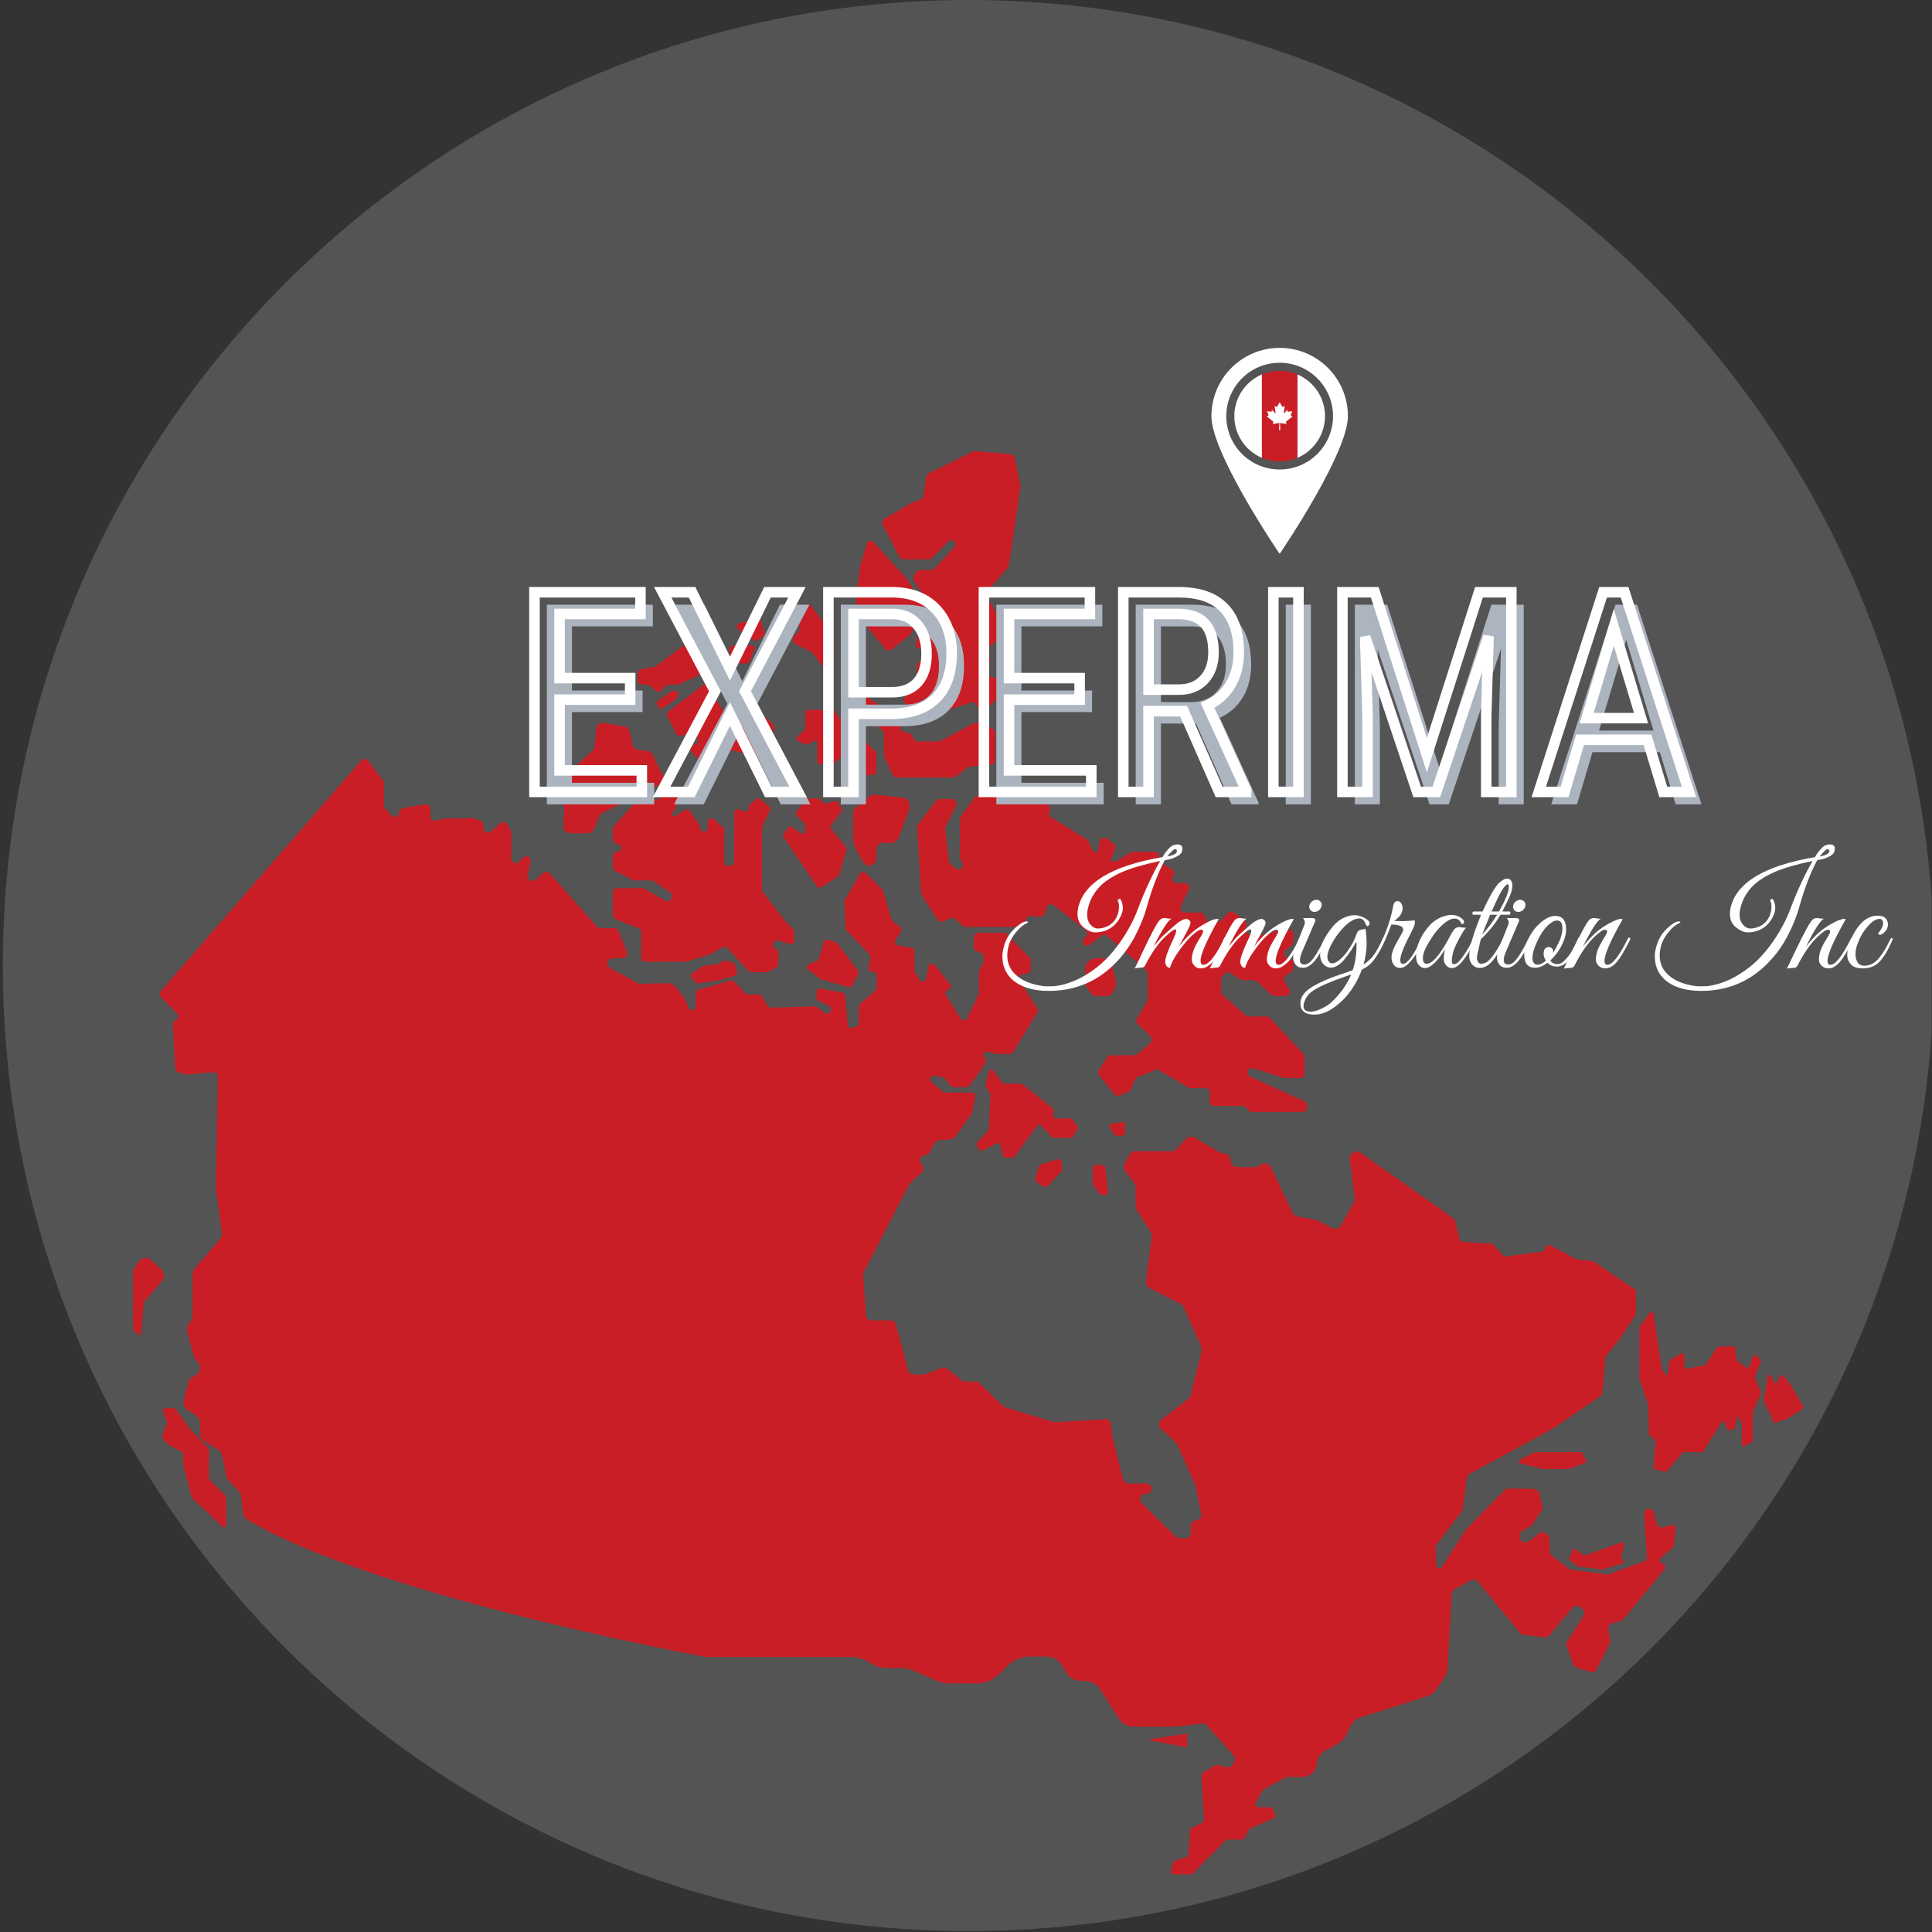
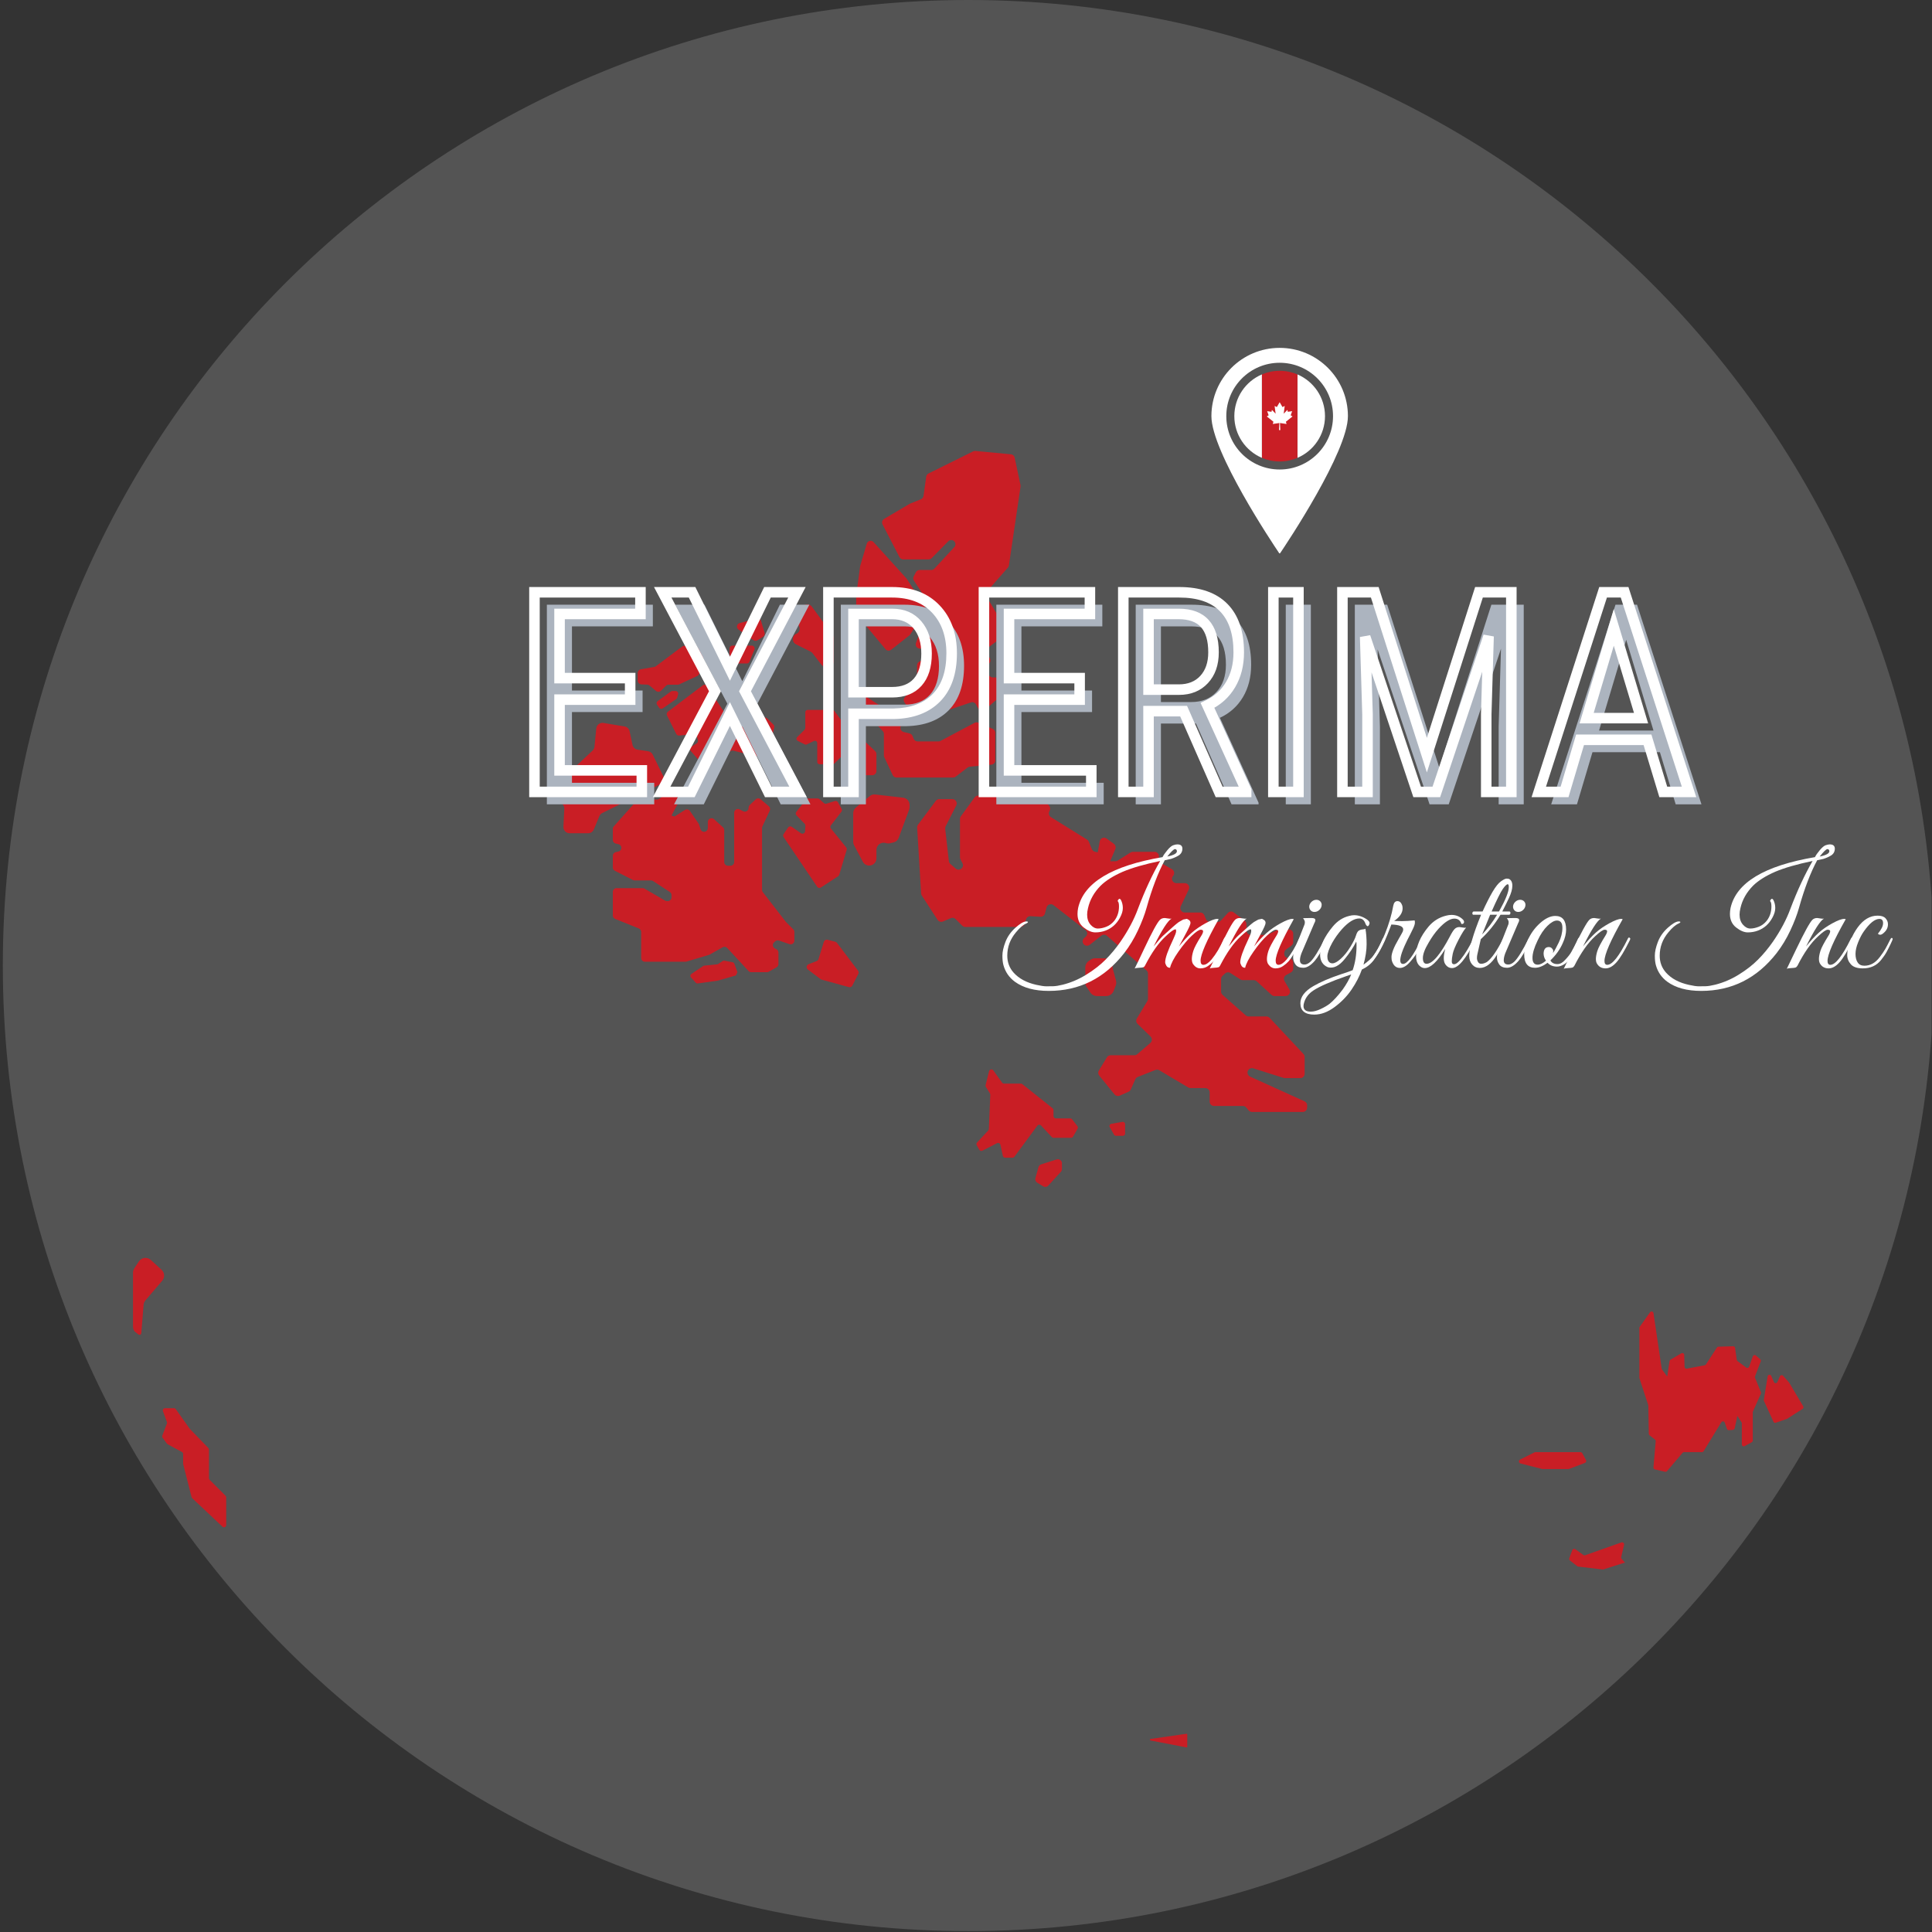
<svg xmlns="http://www.w3.org/2000/svg" width="2880" zoomAndPan="magnify" viewBox="0 0 2160 2160" height="2880" preserveAspectRatio="xMidYMid meet" version="1.0">
  <rect x="0" y="0" width="2160" height="2160" fill="#333333" stroke="none" />
  <defs>
    <g />
    <clipPath id="dcf0151506">
      <path d="M 3 0 L 2159.5 0 L 2159.5 2159 L 3 2159 Z M 3 0 " clip-rule="nonzero" />
    </clipPath>
    <clipPath id="5865aa2b2d">
      <path d="M 0.16 0 L 2156.5 0 L 2156.5 2159 L 0.16 2159 Z M 0.16 0 " clip-rule="nonzero" />
    </clipPath>
    <clipPath id="9a4b83f75b">
      <path d="M 1079.66 0 C 483.469 0 0.16 483.309 0.16 1079.5 C 0.16 1675.691 483.469 2159 1079.66 2159 C 1675.852 2159 2159.16 1675.691 2159.16 1079.5 C 2159.16 483.309 1675.852 0 1079.66 0 Z M 1079.66 0 " clip-rule="nonzero" />
    </clipPath>
    <clipPath id="a004157630">
      <path d="M 0.16 0 L 2156.5 0 L 2156.5 2159 L 0.16 2159 Z M 0.16 0 " clip-rule="nonzero" />
    </clipPath>
    <clipPath id="61e9d02eeb">
      <path d="M 1079.66 0 C 483.469 0 0.16 483.309 0.16 1079.5 C 0.16 1675.691 483.469 2159 1079.66 2159 C 1675.852 2159 2159.16 1675.691 2159.16 1079.5 C 2159.16 483.309 1675.852 0 1079.66 0 Z M 1079.66 0 " clip-rule="nonzero" />
    </clipPath>
    <clipPath id="c91283fb5f">
      <rect x="0" width="2157" y="0" height="2159" />
    </clipPath>
    <clipPath id="188513adf1">
      <path d="M 175 848 L 1871 848 L 1871 2095.543 L 175 2095.543 Z M 175 848 " clip-rule="nonzero" />
    </clipPath>
    <clipPath id="53cd5c4144">
      <rect x="0" width="1349" y="0" height="369" />
    </clipPath>
    <clipPath id="b44d5e522b">
      <path d="M 1351.242 388.949 L 1504 388.949 L 1504 618.82 L 1351.242 618.82 Z M 1351.242 388.949 " clip-rule="nonzero" />
    </clipPath>
    <clipPath id="094c060ea8">
      <rect x="0" width="1005" y="0" height="210" />
    </clipPath>
    <clipPath id="d65737e73f">
      <rect x="0" width="2157" y="0" height="2159" />
    </clipPath>
  </defs>
  <g clip-path="url(#dcf0151506)">
    <g transform="matrix(1, 0, 0, 1, 3, 0)">
      <g clip-path="url(#d65737e73f)">
        <g clip-path="url(#5865aa2b2d)">
          <g clip-path="url(#9a4b83f75b)">
            <g transform="matrix(1, 0, 0, 1, -0, 0)">
              <g clip-path="url(#c91283fb5f)">
                <g clip-path="url(#a004157630)">
                  <g clip-path="url(#61e9d02eeb)">
                    <path fill="#545454" d="M 0.16 0 L 2159.16 0 L 2159.16 2159 L 0.16 2159 Z M 0.16 0 " fill-opacity="1" fill-rule="nonzero" />
                  </g>
                </g>
              </g>
            </g>
          </g>
        </g>
        <g clip-path="url(#188513adf1)">
-           <path fill="#c91e25" d="M 176.586 1108.25 L 400.867 850.176 C 402.93 847.801 406.648 847.918 408.547 850.43 L 425.352 872.434 C 426.012 873.285 426.367 874.344 426.367 875.438 L 426.367 900.727 C 426.367 901.98 426.848 903.191 427.699 904.102 L 434.809 911.738 C 436.004 913.008 437.797 913.559 439.5 913.184 L 439.543 913.172 C 441.801 912.676 443.414 910.66 443.414 908.344 C 443.414 905.926 445.16 903.863 447.535 903.461 L 472.484 899.219 C 475.5 898.695 478.266 901.027 478.266 904.102 L 478.266 912.855 C 478.266 916.234 481.566 918.625 484.777 917.547 L 490.902 915.516 C 491.363 915.352 491.859 915.277 492.352 915.262 L 525.438 914.559 C 526.113 914.543 526.77 914.664 527.395 914.918 L 534.461 917.742 C 536.344 918.488 537.57 920.312 537.57 922.344 L 537.57 925.867 C 537.57 930.125 542.59 932.395 545.785 929.59 L 556.57 920.148 C 558.992 918.039 562.727 918.742 564.219 921.582 L 568.148 929.02 C 568.523 929.738 568.715 930.527 568.715 931.336 L 568.715 959.914 C 568.715 964.289 573.973 966.516 577.109 963.469 L 581.906 958.824 C 585.445 955.387 591.289 958.672 590.184 963.484 L 586.746 978.48 C 586.18 980.918 587.523 983.383 589.883 984.246 L 591.047 984.664 C 592.812 985.309 594.781 984.906 596.141 983.605 L 604.301 975.883 C 606.316 973.969 609.543 974.105 611.41 976.195 L 664.352 1035.949 C 665.293 1037.012 666.652 1037.609 668.07 1037.609 L 683.98 1037.609 C 686.012 1037.609 687.832 1038.848 688.582 1040.73 L 698.051 1064.406 C 699.336 1067.59 697.035 1071.086 693.602 1071.191 L 681.023 1071.578 C 678.348 1071.652 676.211 1073.848 676.211 1076.523 L 676.211 1077.688 C 676.211 1079.496 677.199 1081.152 678.766 1082.02 L 709.898 1099.242 C 710.66 1099.664 711.527 1099.887 712.391 1099.871 L 744.391 1099.23 C 747.215 1099.184 749.902 1100.453 751.652 1102.664 L 762.137 1115.914 C 762.691 1116.586 763.125 1117.348 763.453 1118.172 L 766.949 1126.91 C 768.621 1131.078 774.82 1129.883 774.82 1125.387 L 774.82 1110.387 C 774.82 1108.566 776.031 1106.969 777.777 1106.461 L 813.898 1096.137 C 815.391 1095.719 817.004 1096.168 818.051 1097.316 L 829.957 1110.418 C 830.734 1111.27 831.824 1111.746 832.977 1111.746 L 845.164 1111.746 C 846.598 1111.746 847.93 1112.508 848.676 1113.734 L 855.145 1124.535 C 855.906 1125.805 857.293 1126.551 858.773 1126.523 L 907.578 1125.148 C 908.504 1125.117 909.414 1125.418 910.16 1125.984 L 918.781 1132.559 C 920.41 1133.812 922.711 1133.648 924.145 1132.215 L 925.023 1131.332 C 926.996 1129.359 926.457 1126.043 923.965 1124.789 L 912.012 1118.812 C 910.641 1118.125 909.758 1116.707 909.758 1115.152 L 909.758 1109.254 C 909.758 1106.699 912.074 1104.77 914.598 1105.234 L 938.605 1109.699 C 940.395 1110.043 941.754 1111.523 941.918 1113.348 L 944.863 1145.719 C 945.102 1148.391 947.836 1150.109 950.359 1149.168 L 954.559 1147.602 C 956.156 1147.004 957.203 1145.465 957.203 1143.777 L 957.203 1125.445 C 957.203 1124.281 957.711 1123.176 958.574 1122.398 L 975.859 1107.043 C 976.727 1106.266 977.219 1105.16 977.219 1103.996 L 977.219 1090.52 C 977.219 1088.023 975.023 1086.113 972.559 1086.473 C 969.766 1086.875 967.418 1084.395 967.973 1081.633 L 970.137 1070.832 C 970.391 1069.531 970.004 1068.172 969.094 1067.215 L 943.43 1040.191 C 942.758 1039.488 942.352 1038.562 942.309 1037.578 L 940.949 1008.402 C 940.918 1007.625 941.098 1006.863 941.488 1006.176 L 958.309 976.914 C 959.621 974.613 962.773 974.164 964.688 976.016 L 983.133 993.867 C 983.629 994.359 984 994.957 984.211 995.629 L 993.891 1028.168 C 994.145 1029.004 994.652 1029.734 995.355 1030.258 L 1003.137 1036.098 C 1004.84 1037.367 1005.273 1039.742 1004.152 1041.535 L 998.312 1050.875 C 996.758 1053.367 998.266 1056.641 1001.164 1057.086 L 1016.016 1059.328 C 1018.016 1059.629 1019.48 1061.344 1019.48 1063.363 L 1019.48 1085.367 C 1019.48 1086.145 1019.703 1086.891 1020.105 1087.531 L 1025.008 1095.391 C 1026.992 1098.559 1031.832 1097.629 1032.492 1093.957 L 1034.926 1080.57 C 1035.555 1077.121 1039.961 1076.016 1042.141 1078.762 L 1059.156 1100.156 C 1060.828 1102.262 1060.039 1105.383 1057.574 1106.445 L 1056.512 1106.891 C 1054.195 1107.895 1053.328 1110.715 1054.676 1112.84 L 1071.137 1138.875 C 1072.855 1141.594 1076.887 1141.355 1078.277 1138.441 L 1091.004 1111.852 C 1091.273 1111.301 1091.406 1110.703 1091.406 1110.09 L 1091.406 1087.457 C 1091.406 1086.859 1091.527 1086.262 1091.781 1085.727 L 1096.203 1076.238 C 1096.457 1075.699 1096.59 1075.117 1096.59 1074.52 L 1096.59 1069.293 C 1096.59 1067.621 1095.574 1066.125 1094.023 1065.496 L 1088.152 1063.152 C 1086.539 1062.512 1085.523 1060.926 1085.582 1059.195 L 1086.059 1046.734 C 1086.148 1044.539 1087.941 1042.805 1090.137 1042.805 L 1119.328 1042.805 C 1120.434 1042.805 1121.492 1043.254 1122.254 1044.031 L 1148.07 1070.531 C 1148.816 1071.293 1149.234 1072.309 1149.234 1073.387 L 1149.234 1084.469 C 1149.234 1086.5 1147.727 1088.234 1145.695 1088.504 L 1139.27 1089.383 C 1136.297 1089.789 1134.758 1093.133 1136.371 1095.645 L 1156.746 1127.402 C 1157.598 1128.719 1157.613 1130.391 1156.809 1131.719 L 1129.664 1176.504 C 1128.918 1177.73 1127.602 1178.477 1126.168 1178.477 L 1111.277 1178.477 C 1110.871 1178.477 1110.484 1178.418 1110.109 1178.312 L 1101.684 1175.82 C 1097.996 1174.727 1094.977 1178.867 1097.16 1182.047 L 1098.699 1184.289 C 1099.652 1185.707 1099.637 1187.559 1098.652 1188.949 L 1081.102 1213.82 C 1080.34 1214.914 1079.082 1215.555 1077.77 1215.555 L 1062.965 1215.555 C 1061.727 1215.555 1060.559 1214.988 1059.781 1214.016 L 1053.074 1205.637 C 1052.449 1204.859 1051.566 1204.336 1050.582 1204.156 L 1041.68 1202.59 C 1037.586 1201.871 1035.148 1207.023 1038.316 1209.73 L 1050.969 1220.5 C 1051.703 1221.141 1052.645 1221.484 1053.613 1221.484 L 1083.414 1221.484 C 1086.016 1221.484 1087.941 1223.859 1087.418 1226.387 L 1084.043 1242.789 C 1083.758 1244.148 1083.207 1245.418 1082.398 1246.539 L 1065.43 1270.199 C 1063.578 1272.785 1060.605 1274.309 1057.438 1274.309 L 1049.582 1274.309 C 1045.891 1274.309 1042.516 1276.371 1040.828 1279.641 L 1036.301 1288.426 C 1035.301 1290.336 1033.328 1291.547 1031.176 1291.547 C 1026.156 1291.547 1023.543 1297.523 1026.949 1301.211 L 1028.023 1302.363 C 1030.16 1304.676 1030.039 1308.309 1027.727 1310.473 L 1014.832 1322.574 C 1014.355 1323.008 1013.953 1323.531 1013.652 1324.113 L 962.594 1422.438 C 962.102 1423.379 961.879 1424.453 961.969 1425.516 L 965.344 1470.824 C 965.566 1473.824 968.062 1476.156 971.078 1476.156 L 993.008 1476.156 C 995.609 1476.156 997.895 1477.918 998.566 1480.43 L 1012.414 1532.488 C 1013.086 1535.012 1015.371 1536.762 1017.984 1536.762 L 1029.684 1536.762 C 1030.414 1536.762 1031.145 1536.629 1031.82 1536.359 L 1049.895 1529.129 C 1051.836 1528.352 1054.031 1528.68 1055.66 1529.996 L 1072.02 1543.258 C 1073.047 1544.098 1074.332 1544.543 1075.648 1544.543 L 1087.941 1544.543 C 1089.449 1544.543 1090.883 1545.141 1091.977 1546.203 L 1118.191 1571.926 C 1118.863 1572.57 1119.672 1573.047 1120.551 1573.316 L 1174.914 1589.836 C 1175.586 1590.047 1176.273 1590.121 1176.973 1590.078 L 1232.754 1586.598 C 1235.816 1586.402 1238.504 1588.613 1238.91 1591.66 L 1240.941 1607.047 C 1240.969 1607.27 1241 1607.496 1241.059 1607.703 L 1252.668 1654.117 C 1253.309 1656.719 1255.656 1658.539 1258.328 1658.539 L 1278.57 1658.539 C 1280.453 1658.539 1282.215 1659.449 1283.32 1660.988 C 1286.082 1664.859 1283.32 1670.223 1278.57 1670.223 L 1277.434 1670.223 C 1272.207 1670.223 1269.605 1676.539 1273.328 1680.215 L 1311.555 1718.023 C 1312.66 1719.102 1314.121 1719.711 1315.66 1719.711 L 1322.445 1719.711 C 1325.672 1719.711 1328.285 1717.098 1328.285 1713.871 L 1328.285 1705.715 C 1328.285 1702.879 1330.316 1700.441 1333.109 1699.965 L 1335.199 1699.605 C 1338.426 1699.039 1340.562 1695.945 1339.938 1692.734 L 1333.961 1661.977 C 1333.887 1661.543 1333.754 1661.125 1333.574 1660.707 L 1313.184 1615.113 C 1312.867 1614.41 1312.434 1613.785 1311.883 1613.262 L 1294.301 1596.516 C 1291.699 1594.051 1291.926 1589.836 1294.762 1587.656 L 1326.09 1563.59 C 1327.148 1562.785 1327.895 1561.633 1328.211 1560.348 L 1339.965 1512.367 C 1340.684 1509.438 1340.398 1506.363 1339.191 1503.598 L 1320.5 1461.457 C 1319.785 1459.812 1318.516 1458.469 1316.902 1457.664 L 1282.559 1440.258 C 1279.629 1438.781 1277.941 1435.613 1278.348 1432.355 L 1284.559 1382.18 C 1284.785 1380.387 1284.379 1378.562 1283.41 1377.039 L 1267.77 1352.391 C 1266.977 1351.152 1266.559 1349.703 1266.559 1348.223 L 1266.559 1326.996 C 1266.559 1325.277 1265.992 1323.621 1264.961 1322.262 L 1255.086 1309.352 C 1253.266 1306.965 1252.98 1303.738 1254.355 1301.062 L 1259.375 1291.324 C 1260.719 1288.723 1263.391 1287.094 1266.305 1287.094 L 1306.562 1287.094 C 1308.715 1287.094 1310.762 1286.215 1312.242 1284.645 L 1322.906 1273.277 C 1325.402 1270.633 1329.391 1270.051 1332.527 1271.902 L 1360.371 1288.246 C 1361.566 1288.949 1362.926 1289.32 1364.316 1289.32 L 1364.973 1289.32 C 1369.273 1289.32 1372.758 1292.801 1372.758 1297.105 C 1372.758 1301.406 1376.25 1304.887 1380.555 1304.887 L 1400.199 1304.887 C 1401.887 1304.887 1403.516 1304.348 1404.875 1303.332 L 1406.309 1302.242 C 1410.25 1299.301 1415.883 1300.688 1418.004 1305.125 L 1442.219 1355.797 C 1443.293 1358.055 1445.402 1359.652 1447.852 1360.098 L 1467.316 1363.641 C 1468.031 1363.758 1468.734 1364 1469.406 1364.328 L 1486.211 1372.738 C 1489.934 1374.605 1494.473 1373.199 1496.488 1369.57 L 1510.547 1344.367 C 1511.34 1342.922 1511.668 1341.262 1511.473 1339.617 L 1506.141 1296.223 C 1505.32 1289.516 1512.832 1285.004 1518.359 1288.918 L 1622.406 1362.473 C 1623.137 1362.996 1623.66 1363.758 1623.867 1364.625 L 1629.008 1385.629 C 1629.395 1387.211 1630.77 1388.363 1632.398 1388.469 L 1664.262 1390.426 C 1665.25 1390.484 1666.176 1390.945 1666.832 1391.68 L 1677.273 1403.496 C 1678.094 1404.422 1679.336 1404.887 1680.559 1404.719 L 1721.508 1399.297 C 1723.359 1399.043 1724.746 1397.461 1724.746 1395.594 C 1724.746 1392.785 1727.734 1390.977 1730.215 1392.293 L 1745.871 1400.539 L 1758 1407.395 C 1758.434 1407.633 1758.926 1407.797 1759.418 1407.844 L 1777.227 1409.891 C 1777.809 1409.949 1778.391 1410.156 1778.883 1410.5 L 1824.297 1441.125 C 1825.328 1441.812 1825.941 1442.977 1825.941 1444.219 L 1825.941 1468.375 C 1825.941 1469.09 1825.73 1469.809 1825.344 1470.418 L 1808.254 1496.578 C 1808.191 1496.68 1808.117 1496.77 1808.027 1496.875 L 1792.73 1515.863 C 1792.27 1516.445 1791.984 1517.133 1791.926 1517.879 L 1788.297 1557.824 C 1788.191 1558.93 1787.609 1559.93 1786.684 1560.559 L 1733.336 1597.203 C 1733.172 1597.32 1732.992 1597.426 1732.828 1597.516 L 1640.602 1647.379 C 1638.613 1648.457 1637.27 1650.414 1636.984 1652.652 L 1632.668 1686.176 C 1632.52 1687.387 1632.055 1688.52 1631.324 1689.492 L 1602.566 1727.66 C 1602.117 1728.273 1601.879 1729.035 1601.926 1729.797 L 1603 1750.246 C 1603.164 1753.414 1607.273 1754.52 1609.004 1751.859 L 1635.953 1710.285 C 1636.207 1709.898 1636.492 1709.523 1636.82 1709.195 L 1678.707 1666.262 C 1680.051 1664.887 1681.906 1664.113 1683.832 1664.156 L 1711.48 1664.574 C 1714.695 1664.621 1717.473 1666.859 1718.191 1669.996 L 1721.312 1683.516 C 1721.73 1685.324 1721.402 1687.238 1720.414 1688.805 L 1710.734 1704.207 C 1710.078 1705.254 1709.152 1706.105 1708.062 1706.688 L 1699.516 1711.152 C 1694.094 1713.977 1694.66 1721.91 1700.43 1723.957 C 1702.742 1724.762 1705.328 1724.312 1707.227 1722.746 L 1716.785 1714.828 C 1718.922 1713.066 1721.895 1712.723 1724.375 1713.961 L 1725.434 1714.5 C 1727.75 1715.648 1729.23 1717.98 1729.305 1720.578 L 1729.664 1734.188 C 1729.723 1736.281 1730.707 1738.25 1732.367 1739.535 L 1750.488 1753.578 C 1751.473 1754.34 1752.637 1754.832 1753.879 1754.984 L 1793.434 1760.121 C 1794.332 1760.242 1795.258 1760.137 1796.109 1759.824 L 1834.754 1745.645 C 1837.113 1744.781 1838.609 1742.449 1838.43 1739.938 L 1835.008 1692.883 C 1834.695 1688.535 1839.234 1685.488 1843.148 1687.445 C 1844.582 1688.164 1845.645 1689.461 1846.062 1691.016 L 1849.484 1703.668 C 1850.305 1706.688 1853.426 1708.465 1856.445 1707.629 L 1865.676 1705.059 C 1868.23 1704.355 1870.68 1706.434 1870.395 1709.062 L 1868.363 1727.691 C 1868.262 1728.633 1867.797 1729.512 1867.078 1730.125 L 1853.68 1741.613 C 1851.484 1743.496 1852.156 1747.035 1854.875 1747.977 L 1856.457 1748.527 C 1858.91 1749.379 1859.773 1752.43 1858.102 1754.43 L 1812.016 1810.148 C 1811.316 1811 1810.359 1811.629 1809.297 1811.941 L 1799.02 1815.02 C 1796.301 1815.84 1794.613 1818.574 1795.094 1821.383 L 1797.273 1834.082 C 1797.48 1835.277 1797.289 1836.5 1796.734 1837.594 L 1781.992 1866.617 C 1780.738 1869.113 1777.84 1870.309 1775.18 1869.426 L 1759.074 1864.047 C 1757.402 1863.496 1756.102 1862.211 1755.52 1860.551 L 1748.441 1840.176 C 1747.871 1838.547 1748.082 1836.742 1749.023 1835.293 L 1767.547 1806.387 C 1769.129 1803.906 1768.547 1800.633 1766.203 1798.855 L 1762.945 1796.363 C 1760.555 1794.539 1757.148 1794.93 1755.207 1797.227 L 1728.914 1828.598 C 1727.707 1830.047 1725.84 1830.797 1723.957 1830.57 L 1700.309 1827.852 C 1698.859 1827.672 1697.543 1826.957 1696.605 1825.836 L 1649.52 1768.727 C 1647.367 1766.098 1643.633 1765.41 1640.676 1767.082 L 1623.539 1776.762 C 1621.465 1777.941 1620.133 1780.094 1620 1782.484 L 1615.547 1864.691 C 1615.324 1868.785 1613.965 1872.742 1611.633 1876.117 L 1602.672 1889.113 C 1600.34 1892.492 1596.965 1894.984 1593.051 1896.227 L 1517.746 1920.23 C 1512.879 1921.785 1508.859 1925.297 1506.664 1929.91 L 1501.523 1940.699 C 1499.883 1944.164 1497.176 1947.031 1493.832 1948.898 L 1477.938 1957.758 C 1473.035 1960.492 1469.84 1965.523 1469.465 1971.141 C 1468.867 1979.852 1461.625 1986.617 1452.887 1986.617 L 1435.602 1986.617 L 1409.742 2000.617 C 1409.191 2000.914 1408.742 2001.363 1408.457 2001.898 L 1400.898 2015.824 C 1399.75 2017.945 1401.289 2020.527 1403.707 2020.527 L 1417.316 2020.527 C 1418.617 2020.527 1419.781 2021.336 1420.273 2022.547 L 1422.754 2028.758 C 1423.41 2030.371 1422.648 2032.195 1421.051 2032.883 L 1394.91 2044.012 C 1394.254 2044.297 1393.715 2044.789 1393.371 2045.414 L 1388.129 2055.02 C 1387.574 2056.039 1386.5 2056.68 1385.32 2056.68 L 1369.633 2056.68 C 1368.781 2056.68 1367.977 2057.008 1367.379 2057.621 L 1330.332 2094.668 C 1329.734 2095.266 1328.91 2095.609 1328.074 2095.609 L 1309.195 2095.609 C 1307.07 2095.609 1305.535 2093.547 1306.145 2091.5 L 1308.895 2082.223 C 1309.195 2081.207 1309.984 2080.402 1311 2080.09 L 1323.414 2076.234 C 1324.668 2075.844 1325.566 2074.727 1325.656 2073.41 L 1327.598 2046.266 C 1327.672 2045.133 1328.344 2044.133 1329.344 2043.637 L 1341.402 2037.602 C 1342.551 2037.035 1343.238 2035.824 1343.164 2034.555 L 1340.191 1986.469 C 1340.039 1984.168 1341.207 1981.988 1343.207 1980.836 L 1354.965 1974.012 C 1356.383 1973.188 1358.086 1972.98 1359.684 1973.426 L 1368.004 1975.801 C 1370.785 1976.594 1373.727 1975.324 1375.055 1972.785 L 1376.922 1969.23 C 1378.105 1966.973 1377.762 1964.242 1376.059 1962.344 L 1345.973 1928.91 C 1344.641 1927.445 1342.672 1926.699 1340.715 1926.953 L 1313.359 1930.301 C 1312.555 1930.406 1311.746 1930.449 1310.926 1930.449 L 1264.676 1930.449 C 1257.879 1930.449 1251.547 1927 1247.887 1921.277 L 1226.852 1888.473 C 1223.18 1882.75 1216.859 1879.301 1210.062 1879.301 L 1205.715 1879.301 C 1198.336 1879.301 1191.555 1875.223 1188.09 1868.707 L 1184.875 1862.645 C 1181.426 1856.129 1174.645 1852.051 1167.266 1852.051 L 1148.246 1852.051 C 1139.238 1852.051 1130.605 1855.547 1124.121 1861.793 L 1113.172 1872.34 C 1106.703 1878.582 1098.055 1882.078 1089.047 1882.078 L 1058.527 1882.078 C 1053.809 1882.078 1049.133 1881.109 1044.785 1879.242 L 1017.91 1867.68 C 1013.562 1865.812 1008.887 1864.84 1004.168 1864.84 L 988.766 1864.84 C 981.73 1864.84 974.859 1862.703 969.078 1858.73 C 963.266 1854.742 956.41 1852.605 949.375 1852.605 L 789.34 1852.605 C 787.188 1852.605 785.051 1852.41 782.93 1852.008 C 746.527 1845.164 409.609 1780.289 273.176 1698.887 C 270.516 1697.305 268.812 1694.543 268.5 1691.48 L 266.559 1672.941 C 266.348 1670.82 265.422 1668.816 263.973 1667.25 L 252.547 1655.016 C 251.305 1653.684 250.453 1652.043 250.098 1650.266 L 245.391 1627.184 C 244.852 1624.496 243.195 1622.148 240.848 1620.73 L 225.375 1611.363 C 222.43 1609.586 220.621 1606.391 220.621 1602.953 L 220.621 1590.957 C 220.621 1587.672 218.98 1584.594 216.246 1582.773 L 206.445 1576.242 C 202.949 1573.914 201.324 1569.625 202.398 1565.562 L 207.73 1545.293 C 208.492 1542.363 210.57 1539.957 213.332 1538.762 L 214.664 1538.195 C 221.43 1535.27 222.684 1526.199 216.965 1521.539 C 215.363 1520.227 214.215 1518.461 213.676 1516.477 L 206.238 1488.867 C 205.492 1486.09 205.984 1483.133 207.613 1480.758 L 210.57 1476.441 C 211.691 1474.812 212.289 1472.871 212.289 1470.883 L 212.289 1424.754 C 212.289 1422.395 213.125 1420.121 214.648 1418.344 L 242.777 1385.539 C 244.598 1383.402 245.438 1380.594 245.062 1377.816 L 238.562 1329.91 C 238.473 1329.176 238.43 1328.43 238.43 1327.684 L 240.551 1203.664 C 240.594 1200.723 238.07 1198.375 235.129 1198.66 L 206.535 1201.379 C 205.922 1201.438 205.312 1201.379 204.73 1201.215 L 196.66 1198.957 C 194.617 1198.391 193.168 1196.582 193.047 1194.477 L 190.207 1145.867 C 190.105 1144.133 190.91 1142.477 192.344 1141.488 L 194.02 1140.34 C 196.574 1138.594 196.902 1134.934 194.691 1132.75 L 176.84 1115.02 C 174.988 1113.18 174.883 1110.223 176.586 1108.25 " fill-opacity="1" fill-rule="nonzero" />
-         </g>
+           </g>
        <path fill="#c91e25" d="M 985.48 580.133 L 1013.98 563.297 C 1014.191 563.176 1014.402 563.059 1014.625 562.984 L 1026.605 558.188 C 1028.16 557.562 1029.266 556.156 1029.504 554.484 L 1032.492 532.941 C 1032.699 531.402 1033.656 530.074 1035.047 529.387 L 1085.016 504.633 C 1085.789 504.246 1086.672 504.082 1087.539 504.156 L 1127.273 507.922 C 1129.305 508.113 1130.98 509.609 1131.414 511.609 L 1137.941 542.383 C 1138.047 542.938 1138.059 543.488 1137.984 544.043 L 1124.961 632.18 C 1124.84 633.074 1124.449 633.91 1123.855 634.582 L 1100.324 661.367 C 1098.98 662.906 1098.789 665.133 1099.832 666.867 L 1112.98 688.781 C 1113.41 689.512 1113.637 690.332 1113.637 691.184 L 1113.637 712.758 C 1113.637 714.234 1112.949 715.625 1111.77 716.504 L 1101.938 723.887 C 1100.133 725.23 1099.551 727.695 1100.566 729.711 L 1103.867 736.312 C 1104.82 738.227 1104.359 740.543 1102.746 741.945 L 1098.801 745.367 C 1096.531 747.324 1096.68 750.895 1099.102 752.672 L 1104.254 756.453 C 1105.062 757.047 1106.016 757.363 1107.02 757.363 L 1110.438 757.363 C 1113.023 757.363 1115.129 759.453 1115.129 762.039 L 1115.129 776.723 C 1115.129 778.082 1114.531 779.367 1113.5 780.262 L 1097.98 793.633 C 1095.738 795.574 1092.273 794.961 1090.84 792.379 L 1088.105 787.465 C 1087.016 785.492 1084.656 784.582 1082.52 785.297 L 1060.379 792.781 C 1060.051 792.887 1059.723 792.961 1059.379 793.004 L 1019.898 797.113 C 1018.27 797.293 1016.656 796.59 1015.672 795.277 L 1008.32 785.477 C 1007.035 783.773 1007.082 781.398 1008.426 779.742 L 1021.227 763.832 C 1021.898 763.008 1022.273 761.965 1022.273 760.902 L 1022.273 743.871 C 1022.273 742.141 1023.23 740.543 1024.754 739.734 L 1030.117 736.898 C 1031.371 736.238 1032.25 735.059 1032.52 733.672 L 1033.133 730.621 C 1033.73 727.637 1031.371 724.871 1028.324 725.02 L 1025.68 725.156 C 1022.363 725.305 1019.941 722.047 1021.047 718.926 L 1027.41 700.82 C 1028.008 699.117 1029.52 697.922 1031.312 697.727 L 1050.91 695.547 C 1053.285 695.277 1055.078 693.277 1055.078 690.902 L 1055.078 688.645 C 1055.078 686.062 1052.973 683.953 1050.387 683.953 L 1044.246 683.953 C 1042.68 683.953 1041.215 683.164 1040.332 681.863 L 1018.777 649.18 C 1017.836 647.773 1017.746 645.953 1018.523 644.441 L 1020.957 639.781 C 1021.766 638.227 1023.363 637.258 1025.113 637.258 L 1038.199 637.258 C 1039.496 637.258 1040.75 636.703 1041.633 635.75 L 1063.949 611.621 C 1065.906 609.516 1065.504 606.156 1063.113 604.559 C 1061.246 603.301 1058.754 603.57 1057.184 605.168 L 1038.645 623.992 C 1037.777 624.887 1036.57 625.395 1035.312 625.395 L 1006.766 625.395 C 1005.02 625.395 1003.406 624.41 1002.598 622.855 L 983.703 586.316 C 982.566 584.105 983.344 581.402 985.48 580.133 " fill-opacity="1" fill-rule="nonzero" />
        <path fill="#c91e25" d="M 966.074 607.812 L 958.785 632.477 C 958.727 632.688 958.68 632.926 958.652 633.148 L 954.273 665.879 C 954.258 666.074 954.242 666.27 954.242 666.461 L 954.242 683.207 C 954.242 685.672 956.246 687.66 958.711 687.66 L 963.281 687.66 C 967.18 687.66 969.211 692.32 966.555 695.172 C 965.031 696.816 964.953 699.34 966.391 701.059 L 987.047 725.855 C 988.602 727.711 991.352 727.992 993.234 726.5 L 1013.699 710.383 C 1014.102 710.066 1014.43 709.695 1014.699 709.277 L 1031.266 683.434 C 1032.223 681.953 1032.207 680.055 1031.25 678.578 L 1010.785 647.191 C 1010.652 646.98 1010.516 646.805 1010.352 646.625 L 973.664 606.082 C 971.332 603.496 967.062 604.469 966.074 607.812 " fill-opacity="1" fill-rule="nonzero" />
        <path fill="#c91e25" d="M 937.586 710.547 L 941.188 738.301 C 941.441 740.301 943.145 741.797 945.148 741.797 L 957.648 741.797 C 959.859 741.797 961.652 740.004 961.652 737.793 L 961.652 720.926 C 961.652 719.598 960.996 718.359 959.891 717.609 L 943.801 706.723 C 940.949 704.793 937.141 707.141 937.586 710.547 " fill-opacity="1" fill-rule="nonzero" />
        <path fill="#c91e25" d="M 887.617 678.504 L 898.48 675.961 C 900.824 675.426 903.273 676.32 904.695 678.262 L 927.863 709.797 C 928.625 710.828 929.043 712.082 929.043 713.367 L 929.043 739.48 C 929.043 742.797 926.34 745.5 923.023 745.5 L 920.125 745.5 C 918.258 745.5 916.508 744.637 915.359 743.156 L 905.41 730.277 C 904.859 729.562 904.141 728.98 903.336 728.574 L 886.828 720.316 C 884.945 719.375 883.707 717.535 883.512 715.445 L 883.453 714.758 C 883.227 712.098 884.766 709.605 887.246 708.633 C 890.562 707.332 892.027 703.449 890.398 700.281 L 883.629 687.105 C 881.84 683.625 883.793 679.383 887.617 678.504 " fill-opacity="1" fill-rule="nonzero" />
        <path fill="#c91e25" d="M 823.938 696.609 L 842.969 691.617 C 845.074 691.066 847.242 692.277 847.867 694.352 L 851.781 707.348 C 852.305 709.082 851.617 710.949 850.078 711.918 L 843.852 715.863 C 842.461 716.746 840.668 716.699 839.34 715.742 L 822.609 703.793 C 819.828 701.805 820.621 697.473 823.938 696.609 " fill-opacity="1" fill-rule="nonzero" />
        <path fill="#c91e25" d="M 815.898 721.766 L 837.426 721.766 C 839.758 721.766 841.324 724.125 840.457 726.277 L 834.961 739.75 C 834.469 740.988 833.273 741.797 831.945 741.797 L 818.035 741.797 C 816.586 741.797 815.316 740.84 814.898 739.453 L 812.762 732.234 C 812.672 731.938 812.629 731.625 812.629 731.309 L 812.629 725.035 C 812.629 723.242 814.094 721.766 815.898 721.766 " fill-opacity="1" fill-rule="nonzero" />
        <path fill="#c91e25" d="M 152.25 1410.309 L 147.188 1417.957 C 146.23 1419.406 145.707 1421.109 145.707 1422.855 L 145.707 1483.207 C 145.707 1485.121 146.336 1487 147.5 1488.539 L 151.668 1491.902 C 152.938 1492.934 154.836 1492.109 154.969 1490.496 L 157.582 1458.23 C 157.836 1456.617 158.539 1455.109 159.602 1453.867 L 178.348 1431.895 C 181.453 1428.25 181.125 1422.812 177.586 1419.586 L 165.637 1408.648 C 161.617 1404.973 155.254 1405.75 152.25 1410.309 " fill-opacity="1" fill-rule="nonzero" />
        <path fill="#c91e25" d="M 179.199 1577.723 L 183.605 1589.836 C 183.816 1590.391 183.816 1591.02 183.59 1591.57 L 178.469 1605.016 C 178.168 1605.809 178.289 1606.688 178.781 1607.359 L 183.59 1613.977 C 183.816 1614.277 184.098 1614.516 184.414 1614.695 L 200.426 1623.359 C 201.219 1623.793 201.727 1624.629 201.727 1625.539 L 201.727 1636.355 C 201.727 1636.566 201.742 1636.773 201.801 1636.969 L 211.184 1673.793 C 211.301 1674.238 211.539 1674.66 211.883 1674.973 L 245.734 1706.879 C 247.316 1708.359 249.902 1707.238 249.902 1705.074 L 249.902 1674.031 C 249.902 1673.375 249.648 1672.73 249.184 1672.281 L 231.363 1654.445 C 230.902 1653.984 230.633 1653.355 230.633 1652.699 L 230.633 1620.625 C 230.633 1619.984 230.379 1619.355 229.945 1618.895 L 209.27 1597.516 C 209.18 1597.426 209.09 1597.32 209.016 1597.23 L 193.555 1575.438 C 193.09 1574.781 192.344 1574.391 191.539 1574.391 L 181.531 1574.391 C 179.812 1574.391 178.617 1576.094 179.199 1577.723 " fill-opacity="1" fill-rule="nonzero" />
        <path fill="#c91e25" d="M 1758.359 1732.082 L 1767.129 1738.445 C 1767.738 1738.91 1768.547 1739.012 1769.277 1738.758 L 1809.688 1724.465 C 1811.418 1723.852 1813.152 1725.406 1812.734 1727.195 L 1809.539 1740.777 C 1809.375 1741.508 1809.566 1742.285 1810.074 1742.852 L 1813.719 1746.961 L 1789.73 1754.594 C 1789.414 1754.684 1789.07 1754.715 1788.742 1754.684 L 1761.527 1751.488 C 1761.109 1751.426 1760.703 1751.262 1760.375 1751.008 L 1752.234 1744.676 C 1751.426 1744.047 1751.129 1742.973 1751.488 1742.016 L 1754.805 1733.141 C 1755.34 1731.707 1757.117 1731.172 1758.359 1732.082 " fill-opacity="1" fill-rule="nonzero" />
        <path fill="#c91e25" d="M 1696.543 1631.77 L 1712.574 1623.762 C 1712.902 1623.598 1713.262 1623.508 1713.633 1623.508 L 1763.93 1623.508 C 1764.797 1623.508 1765.605 1623.988 1766.008 1624.75 L 1770.129 1632.234 C 1770.832 1633.504 1770.25 1635.086 1768.891 1635.594 L 1751.293 1642.258 C 1751.008 1642.363 1750.727 1642.422 1750.441 1642.422 L 1721.699 1642.422 C 1721.508 1642.422 1721.312 1642.391 1721.117 1642.348 L 1697.023 1636.207 C 1694.887 1635.668 1694.57 1632.758 1696.543 1631.77 " fill-opacity="1" fill-rule="nonzero" />
        <path fill="#c91e25" d="M 1841.758 1467.18 L 1830.242 1483.387 C 1829.973 1483.746 1829.84 1484.18 1829.84 1484.625 L 1829.84 1540.316 C 1829.84 1540.539 1829.867 1540.766 1829.941 1540.988 L 1839.742 1570.941 C 1839.816 1571.137 1839.848 1571.344 1839.848 1571.566 L 1840.387 1603.027 C 1840.398 1603.672 1840.699 1604.285 1841.207 1604.688 L 1847.273 1609.453 C 1847.84 1609.898 1848.152 1610.602 1848.094 1611.32 L 1845.57 1640.555 C 1845.48 1641.629 1846.18 1642.602 1847.227 1642.84 L 1858.594 1645.453 C 1859.371 1645.633 1860.191 1645.363 1860.715 1644.75 L 1878.133 1624.27 C 1878.539 1623.793 1879.137 1623.508 1879.762 1623.508 L 1899.809 1623.508 C 1900.559 1623.508 1901.258 1623.121 1901.648 1622.477 L 1921.441 1590.137 C 1922.383 1588.582 1924.711 1588.836 1925.309 1590.555 L 1927.715 1597.484 C 1928.043 1598.414 1928.941 1598.996 1929.91 1598.922 L 1934.438 1598.605 C 1935.395 1598.531 1936.184 1597.844 1936.379 1596.902 L 1939.383 1582.922 L 1944.043 1590.168 C 1944.266 1590.512 1944.387 1590.93 1944.387 1591.332 L 1944.387 1614.875 C 1944.387 1616.52 1946.133 1617.547 1947.566 1616.773 L 1955.5 1612.441 C 1956.188 1612.066 1956.621 1611.348 1956.621 1610.559 L 1956.621 1578.934 C 1956.621 1578.633 1956.68 1578.336 1956.801 1578.051 L 1965.688 1558.184 C 1965.941 1557.645 1965.941 1557.031 1965.734 1556.496 L 1959.16 1540.332 C 1958.949 1539.824 1958.949 1539.27 1959.145 1538.762 L 1965.539 1522.047 C 1965.852 1521.195 1965.613 1520.238 1964.941 1519.656 L 1960.117 1515.473 C 1958.965 1514.488 1957.188 1514.953 1956.68 1516.387 L 1952.586 1527.918 C 1952.094 1529.277 1950.438 1529.785 1949.27 1528.918 L 1939.547 1521.734 C 1939.082 1521.391 1938.785 1520.867 1938.695 1520.301 L 1936.855 1506.973 C 1936.723 1505.898 1935.766 1505.094 1934.676 1505.121 L 1918.273 1505.602 C 1917.555 1505.613 1916.914 1505.988 1916.527 1506.57 L 1904.293 1525.422 C 1903.977 1525.918 1903.469 1526.258 1902.887 1526.379 L 1882.914 1530.172 C 1881.613 1530.426 1880.406 1529.441 1880.359 1528.129 L 1879.988 1514.816 C 1879.941 1513.188 1878.164 1512.203 1876.746 1513.023 L 1864.645 1520.121 C 1864.078 1520.449 1863.703 1521.016 1863.598 1521.66 L 1860.969 1538.988 L 1855.176 1531.086 C 1854.965 1530.801 1854.832 1530.473 1854.785 1530.113 L 1845.629 1468.105 C 1845.344 1466.191 1842.879 1465.594 1841.758 1467.18 " fill-opacity="1" fill-rule="nonzero" />
        <path fill="#c91e25" d="M 1973.262 1538.777 L 1968.961 1565.055 C 1968.883 1565.457 1968.945 1565.875 1969.125 1566.266 L 1979.746 1589.523 C 1980.18 1590.512 1981.312 1590.988 1982.328 1590.629 L 1994.742 1586.344 C 1994.906 1586.281 1995.055 1586.207 1995.191 1586.117 L 2012.34 1575.125 C 2013.297 1574.512 2013.594 1573.258 2013.012 1572.285 L 1997.312 1545.828 C 1997.238 1545.723 1997.164 1545.621 1997.074 1545.516 L 1990.484 1538.105 C 1989.469 1536.957 1987.617 1537.254 1986.988 1538.645 L 1984.121 1545.172 C 1983.391 1546.844 1981.016 1546.844 1980.281 1545.172 L 1977.266 1538.27 C 1976.43 1536.359 1973.605 1536.703 1973.262 1538.777 " fill-opacity="1" fill-rule="nonzero" />
        <path fill="#c91e25" d="M 1107.555 1196.73 L 1117.297 1210.355 C 1117.789 1211.059 1118.609 1211.477 1119.477 1211.477 L 1138.285 1211.477 C 1138.898 1211.477 1139.48 1211.688 1139.957 1212.059 L 1173.809 1239.023 C 1174.434 1239.531 1174.809 1240.309 1174.809 1241.129 L 1174.809 1247.719 C 1174.809 1249.195 1176.004 1250.391 1177.48 1250.391 L 1193.512 1250.391 C 1194.348 1250.391 1195.125 1250.781 1195.633 1251.438 L 1201.52 1258.996 C 1202.176 1259.848 1202.266 1261.027 1201.727 1261.969 L 1196.707 1270.738 C 1196.23 1271.574 1195.348 1272.082 1194.391 1272.082 L 1174.867 1272.082 C 1174.121 1272.082 1173.402 1271.77 1172.895 1271.23 L 1160.887 1258.324 C 1159.734 1257.098 1157.762 1257.203 1156.762 1258.547 L 1131.129 1293.234 C 1130.621 1293.922 1129.828 1294.324 1128.977 1294.324 L 1120.805 1294.324 C 1119.551 1294.324 1118.461 1293.445 1118.191 1292.219 L 1115.504 1279.926 C 1115.129 1278.223 1113.219 1277.309 1111.664 1278.117 L 1095.367 1286.469 C 1094.082 1287.141 1092.512 1286.66 1091.812 1285.406 L 1089.031 1280.461 C 1088.449 1279.445 1088.598 1278.176 1089.391 1277.324 L 1101.848 1263.91 C 1102.281 1263.449 1102.535 1262.836 1102.566 1262.191 L 1104.164 1223.98 C 1104.18 1223.441 1104.047 1222.906 1103.746 1222.441 L 1099.234 1215.211 C 1098.848 1214.598 1098.727 1213.852 1098.906 1213.148 L 1102.789 1197.645 C 1103.344 1195.418 1106.242 1194.879 1107.555 1196.73 " fill-opacity="1" fill-rule="nonzero" />
        <path fill="#c91e25" d="M 1161.02 1301.781 L 1178.305 1296.238 C 1181.246 1295.297 1184.266 1297.492 1184.266 1300.586 L 1184.266 1307.008 C 1184.266 1308.145 1183.832 1309.25 1183.07 1310.102 L 1169.012 1325.473 C 1167.535 1327.086 1165.129 1327.43 1163.262 1326.293 L 1156.629 1322.262 C 1154.879 1321.199 1154.059 1319.094 1154.613 1317.137 L 1158.02 1304.902 C 1158.438 1303.422 1159.555 1302.242 1161.02 1301.781 " fill-opacity="1" fill-rule="nonzero" />
-         <path fill="#c91e25" d="M 1221.477 1302.527 L 1230.156 1302.527 C 1231.574 1302.527 1232.738 1303.602 1232.887 1305.008 L 1235.684 1333.031 C 1235.832 1334.629 1234.578 1336.035 1232.949 1336.035 L 1228.734 1336.035 C 1227.871 1336.035 1227.047 1335.613 1226.539 1334.914 L 1219.266 1325.082 C 1218.922 1324.605 1218.742 1324.039 1218.742 1323.457 L 1218.742 1305.273 C 1218.742 1303.75 1219.969 1302.527 1221.477 1302.527 " fill-opacity="1" fill-rule="nonzero" />
        <path fill="#c91e25" d="M 1237.699 1260.117 L 1242.492 1268.602 C 1242.926 1269.379 1243.75 1269.855 1244.645 1269.855 L 1252.414 1269.855 C 1253.773 1269.855 1254.879 1268.75 1254.879 1267.391 L 1254.879 1256.68 C 1254.879 1255.141 1253.488 1253.977 1251.98 1254.246 L 1239.418 1256.457 C 1237.742 1256.754 1236.848 1258.621 1237.699 1260.117 " fill-opacity="1" fill-rule="nonzero" />
        <path fill="#c91e25" d="M 1216.473 1072.863 L 1214.41 1074.238 C 1211.898 1075.91 1210.391 1078.719 1210.391 1081.723 L 1210.391 1098.602 C 1210.391 1100.41 1210.945 1102.172 1211.961 1103.664 L 1216.055 1109.672 C 1217.727 1112.137 1220.52 1113.613 1223.492 1113.613 L 1233.68 1113.613 C 1237.414 1113.613 1240.746 1111.312 1242.09 1107.832 L 1244.375 1101.875 C 1245.062 1100.109 1245.168 1098.168 1244.676 1096.332 L 1241.164 1083.172 C 1241.043 1082.707 1240.957 1082.23 1240.91 1081.75 L 1240.672 1079.449 C 1240.223 1074.848 1236.34 1071.34 1231.723 1071.34 L 1221.461 1071.34 C 1219.684 1071.34 1217.949 1071.875 1216.473 1072.863 " fill-opacity="1" fill-rule="nonzero" />
        <path fill="#c91e25" d="M 1238.715 1179.777 L 1265.289 1179.777 C 1266.469 1179.777 1267.605 1179.359 1268.488 1178.598 L 1283.082 1166.035 C 1285.262 1164.152 1285.367 1160.82 1283.305 1158.805 L 1268.785 1144.688 C 1267.156 1143.09 1266.844 1140.594 1268.008 1138.637 L 1279.75 1119.23 C 1280.215 1118.453 1280.453 1117.59 1280.453 1116.691 L 1280.453 1088.578 C 1280.453 1087.172 1279.855 1085.828 1278.793 1084.902 L 1234.59 1046.227 C 1232.812 1044.672 1230.184 1044.598 1228.332 1046.062 L 1215.336 1056.312 C 1213.992 1057.355 1212.199 1057.641 1210.602 1057.059 C 1207.059 1055.742 1206.27 1051.082 1209.18 1048.676 L 1210.691 1047.438 C 1213.109 1045.438 1213.051 1041.715 1210.586 1039.789 L 1174.809 1011.945 C 1172.043 1009.793 1167.965 1011.168 1167.07 1014.559 L 1165.277 1021.324 C 1164.664 1023.582 1162.574 1025.09 1160.258 1024.953 L 1149.145 1024.297 C 1146.902 1024.18 1144.855 1025.582 1144.184 1027.703 L 1142.527 1032.902 C 1141.883 1034.934 1140.004 1036.309 1137.867 1036.309 L 1076.184 1036.309 C 1074.902 1036.309 1073.645 1035.801 1072.734 1034.875 L 1065.387 1027.539 C 1063.965 1026.121 1061.828 1025.719 1059.992 1026.492 L 1051.27 1030.242 C 1049.074 1031.184 1046.531 1030.406 1045.234 1028.406 L 1027.605 1001.246 C 1027.145 1000.547 1026.875 999.723 1026.812 998.887 L 1022.379 925.227 C 1022.305 924.074 1022.648 922.926 1023.332 922 L 1043.215 895.379 C 1044.145 894.141 1045.605 893.406 1047.145 893.406 L 1061.727 893.406 C 1065.387 893.406 1067.746 897.277 1066.102 900.531 L 1054.258 923.793 C 1053.824 924.645 1053.645 925.613 1053.75 926.57 L 1057.828 962.691 C 1057.961 963.918 1058.543 965.035 1059.469 965.828 L 1065.477 971.07 C 1069.523 974.598 1075.484 969.996 1073.078 965.203 L 1070.793 960.613 C 1070.449 959.93 1070.27 959.18 1070.27 958.418 L 1070.27 915.574 C 1070.27 914.543 1070.598 913.527 1071.211 912.691 L 1086.598 891.539 C 1087.523 890.27 1088.988 889.523 1090.555 889.523 L 1107.168 889.523 C 1107.766 889.523 1108.379 889.402 1108.945 889.18 L 1127.246 882.07 C 1127.812 881.844 1128.41 881.727 1129.023 881.727 L 1152.34 881.727 C 1153.836 881.727 1155.238 882.414 1156.164 883.578 L 1170.074 900.965 C 1171.27 902.461 1171.477 904.508 1170.625 906.223 L 1170.133 907.211 C 1168.996 909.465 1169.773 912.23 1171.926 913.559 L 1212.395 938.73 C 1213.258 939.27 1213.945 940.074 1214.336 941.031 L 1217.742 949.367 C 1218.367 950.875 1219.711 951.98 1221.312 952.309 L 1224.301 952.906 L 1226.523 940.582 C 1227.168 937.027 1231.305 935.367 1234.234 937.504 L 1242.301 943.391 C 1244.137 944.734 1244.809 947.156 1243.93 949.246 L 1238.207 962.914 L 1244.004 962.914 C 1244.93 962.914 1245.84 962.648 1246.633 962.152 L 1260.914 953.117 C 1261.691 952.609 1262.602 952.355 1263.527 952.355 L 1287.801 952.355 C 1290.504 952.355 1292.688 954.535 1292.688 957.254 L 1292.688 960.629 C 1292.688 962.395 1293.629 964.008 1295.168 964.887 L 1307.238 971.773 C 1309.836 973.27 1310.508 976.703 1308.672 979.051 L 1308.344 979.469 C 1305.816 982.68 1308.117 987.387 1312.195 987.387 L 1321.652 987.387 C 1325.238 987.387 1327.613 991.133 1326.074 994.375 L 1317.141 1013.199 C 1315.602 1016.441 1317.961 1020.191 1321.562 1020.191 L 1338.938 1020.191 C 1340.891 1020.191 1342.672 1021.371 1343.445 1023.191 L 1345.359 1027.762 C 1346.137 1029.57 1347.914 1030.75 1349.887 1030.75 L 1358.371 1030.75 C 1359.746 1030.75 1361.059 1030.184 1361.984 1029.168 L 1369.77 1020.684 C 1371.473 1018.832 1374.293 1018.562 1376.312 1020.07 L 1388.605 1029.289 C 1389.832 1030.215 1390.562 1031.664 1390.562 1033.199 L 1390.562 1040.312 C 1390.562 1043.016 1392.742 1045.211 1395.461 1045.211 L 1412.762 1045.211 C 1413.523 1045.211 1414.27 1045.031 1414.941 1044.688 L 1425.113 1039.609 C 1425.785 1039.266 1426.535 1039.102 1427.297 1039.102 L 1437.934 1039.102 C 1440.637 1039.102 1442.832 1041.281 1442.832 1043.988 L 1442.832 1053.277 C 1442.832 1054.848 1442.07 1056.324 1440.801 1057.238 L 1434.855 1061.539 C 1433.57 1062.465 1432.824 1063.945 1432.824 1065.512 L 1432.824 1066.453 C 1432.824 1069.156 1435.004 1071.34 1437.707 1071.34 L 1437.934 1071.34 C 1440.637 1071.34 1442.832 1073.535 1442.832 1076.238 L 1442.832 1082.902 C 1442.832 1084.695 1441.844 1086.336 1440.277 1087.203 L 1435.004 1090.07 C 1432.582 1091.387 1431.734 1094.434 1433.105 1096.824 L 1438.574 1106.25 C 1440.457 1109.523 1438.109 1113.613 1434.332 1113.613 L 1421.934 1113.613 C 1420.707 1113.613 1419.527 1113.152 1418.633 1112.316 L 1401.977 1097.094 C 1401.062 1096.27 1399.883 1095.809 1398.66 1095.809 L 1386.441 1095.809 C 1385.5 1095.809 1384.57 1095.539 1383.781 1095.031 L 1372.605 1087.848 C 1370.738 1086.652 1368.289 1086.859 1366.645 1088.367 L 1363.777 1091.027 C 1362.777 1091.953 1362.195 1093.254 1362.195 1094.613 L 1362.195 1108.625 C 1362.195 1110.031 1362.809 1111.359 1363.852 1112.285 L 1389.727 1135.172 C 1390.621 1135.961 1391.773 1136.41 1392.969 1136.41 L 1412.895 1136.41 C 1414.254 1136.41 1415.555 1136.965 1416.48 1137.949 L 1454.289 1178.371 C 1455.141 1179.27 1455.617 1180.465 1455.617 1181.719 L 1455.617 1200.469 C 1455.617 1203.172 1453.422 1205.352 1450.719 1205.352 L 1433.57 1205.352 C 1433.078 1205.352 1432.57 1205.277 1432.105 1205.129 L 1398.105 1194.402 C 1394.641 1193.297 1391.219 1196.238 1391.789 1199.824 L 1391.816 1199.973 C 1392.07 1201.602 1393.133 1202.992 1394.625 1203.664 L 1455.527 1231.301 C 1457.277 1232.09 1458.398 1233.84 1458.398 1235.75 L 1458.398 1238.277 C 1458.398 1240.98 1456.203 1243.176 1453.496 1243.176 L 1396.746 1243.176 C 1395.297 1243.176 1393.91 1242.52 1392.98 1241.414 L 1390.352 1238.262 C 1389.426 1237.141 1388.055 1236.5 1386.59 1236.5 L 1354.309 1236.5 C 1351.602 1236.5 1349.406 1234.301 1349.406 1231.598 L 1349.406 1221.379 C 1349.406 1218.676 1347.211 1216.48 1344.508 1216.48 L 1327.957 1216.48 C 1327.074 1216.48 1326.207 1216.242 1325.461 1215.793 L 1293.09 1196.566 C 1291.789 1195.805 1290.191 1195.672 1288.789 1196.223 L 1268.98 1204.066 C 1267.785 1204.531 1266.812 1205.457 1266.305 1206.621 L 1261.211 1218.094 C 1260.719 1219.199 1259.82 1220.082 1258.719 1220.574 L 1248.859 1224.965 C 1246.824 1225.863 1244.465 1225.293 1243.062 1223.578 L 1225.926 1202.484 C 1224.613 1200.871 1224.465 1198.613 1225.539 1196.836 L 1234.547 1182.121 C 1235.43 1180.66 1237.012 1179.777 1238.715 1179.777 " fill-opacity="1" fill-rule="nonzero" />
        <path fill="#c91e25" d="M 713.527 748.219 L 728.391 745.664 C 729.062 745.562 729.691 745.277 730.242 744.875 L 759.613 722.883 C 760.57 722.184 761.766 721.883 762.945 722.094 L 781.02 725.246 C 783.469 725.664 785.051 728.098 784.453 730.531 L 778.84 752.957 C 778.523 754.211 777.656 755.27 776.477 755.809 L 756.402 765.117 C 755.848 765.383 755.219 765.52 754.594 765.52 L 744.539 765.52 C 743.406 765.52 742.301 765.969 741.492 766.773 L 736.113 772.168 C 734.531 773.75 731.992 773.855 730.273 772.391 L 723.297 766.477 C 722.582 765.848 721.668 765.488 720.715 765.445 L 714.066 765.145 C 711.766 765.039 709.957 763.145 709.957 760.844 L 709.957 752.461 C 709.957 750.371 711.465 748.578 713.527 748.219 " fill-opacity="1" fill-rule="nonzero" />
        <path fill="#c91e25" d="M 618.355 877.602 L 659.465 839.227 C 660.707 838.074 661.484 836.492 661.648 834.816 L 663.633 814.457 C 664.023 810.438 667.727 807.602 671.715 808.258 L 695.258 812.188 C 698.082 812.648 700.336 814.816 700.918 817.609 L 704.133 832.695 C 704.73 835.535 707.043 837.715 709.926 838.148 L 721.52 839.867 C 723.789 840.195 725.746 841.629 726.762 843.691 L 738.414 867.535 C 740.102 870.984 738.684 875.137 735.25 876.84 L 670.402 908.93 C 668.891 909.676 667.695 910.945 667.055 912.512 L 660.945 927.289 C 659.871 929.887 657.328 931.59 654.508 931.59 L 633.863 931.59 C 629.887 931.59 626.707 928.258 626.902 924.27 L 627.902 904.312 C 627.977 902.773 627.543 901.25 626.66 899.98 L 617.398 886.684 C 615.414 883.848 615.816 879.977 618.355 877.602 " fill-opacity="1" fill-rule="nonzero" />
        <path fill="#c91e25" d="M 743.719 795.68 L 782.664 766.234 C 784.246 765.039 786.488 765.43 787.578 767.086 L 806.891 796.547 C 807.25 797.098 807.445 797.758 807.445 798.414 L 807.445 811.516 C 807.445 813.203 808.684 814.637 810.359 814.875 L 821.98 816.609 C 824.488 816.969 826.508 814.562 825.715 812.156 L 821.008 798.07 C 820.875 797.621 820.816 797.16 820.859 796.68 L 822.113 782.758 C 822.219 781.711 822.801 780.758 823.699 780.188 L 837.516 771.496 C 839.684 770.121 842.535 771.555 842.73 774.109 L 844.762 800.609 C 844.969 803.344 848.152 804.719 850.289 803.016 C 851.648 801.926 853.605 802.027 854.828 803.254 L 861.715 810.141 C 862.539 810.977 862.883 812.172 862.629 813.32 L 856.785 838.598 C 856.531 839.719 855.727 840.629 854.648 841.031 L 843.266 845.23 C 842.641 845.469 841.938 845.5 841.266 845.336 L 816.766 839.211 C 816.02 839.016 815.215 839.09 814.512 839.418 L 784.559 853.402 C 783.184 854.043 781.559 853.699 780.555 852.551 L 769.352 839.762 C 767.949 838.164 768.336 835.684 770.16 834.594 L 775.672 831.293 C 776.926 830.531 777.57 829.051 777.227 827.602 L 776.238 823.316 C 775.852 821.645 774.281 820.508 772.562 820.688 L 756.402 822.359 C 754.996 822.508 753.637 821.762 753.012 820.492 L 742.73 799.938 C 742 798.457 742.402 796.68 743.719 795.68 " fill-opacity="1" fill-rule="nonzero" />
        <path fill="#c91e25" d="M 732.262 783.863 L 746.988 773.121 C 747.496 772.75 748.094 772.555 748.723 772.555 L 752.324 772.555 C 754.293 772.555 755.715 774.469 755.133 776.348 L 753.996 780.113 C 753.801 780.742 753.398 781.293 752.859 781.668 L 737.953 792.004 C 736.621 792.93 734.785 792.586 733.859 791.242 L 731.574 787.883 C 730.676 786.566 730.992 784.789 732.262 783.863 " fill-opacity="1" fill-rule="nonzero" />
        <path fill="#c91e25" d="M 953.406 771.121 L 980.504 788.66 C 981.266 789.168 982.164 789.422 983.074 789.422 L 998.059 789.422 C 999.73 789.422 1001.285 790.316 1002.137 791.75 L 1008.023 801.668 C 1009.008 803.344 1008.887 805.449 1007.691 806.988 L 1004.676 810.887 C 1002.586 813.605 1003.988 817.578 1007.32 818.387 L 1013.953 819.984 C 1015.445 820.359 1016.672 821.418 1017.238 822.836 L 1018.48 825.93 C 1019.195 827.723 1020.945 828.902 1022.887 828.902 L 1046.293 828.902 C 1047.07 828.902 1047.832 828.723 1048.52 828.352 L 1086.613 808.094 C 1087.883 807.422 1089.391 807.363 1090.707 807.93 L 1106.883 814.891 C 1108.633 815.637 1109.75 817.34 1109.75 819.238 L 1109.75 850.16 C 1109.75 852.609 1107.883 854.656 1105.449 854.879 L 1081.234 857.137 C 1080.352 857.227 1079.5 857.555 1078.801 858.094 L 1065.43 868.34 C 1064.609 868.969 1063.594 869.312 1062.547 869.312 L 999.328 869.312 C 997.492 869.312 995.816 868.25 995.039 866.578 L 985.645 846.547 C 985.344 845.918 985.195 845.23 985.195 844.527 L 985.195 820.625 C 985.195 819.445 984.762 818.328 983.984 817.461 L 976.039 808.602 C 975.145 807.602 973.859 807.031 972.512 807.031 L 957.066 807.031 C 955.32 807.031 953.723 806.09 952.898 804.555 L 942.473 785.344 C 941.727 783.953 941.711 782.281 942.441 780.875 L 946.641 772.898 C 947.941 770.434 951.078 769.613 953.406 771.121 " fill-opacity="1" fill-rule="nonzero" />
        <path fill="#c91e25" d="M 965.762 830.574 L 975.41 839.762 C 976.336 840.645 976.859 841.855 976.859 843.125 L 976.859 862.082 C 976.859 864.637 974.785 866.711 972.215 866.711 L 961.219 866.711 C 960.188 866.711 959.172 866.367 958.352 865.727 L 947.344 857.078 C 945.477 855.598 945.012 852.953 946.297 850.938 L 958.637 831.457 C 960.188 828.992 963.641 828.559 965.762 830.574 " fill-opacity="1" fill-rule="nonzero" />
        <path fill="#c91e25" d="M 927.715 793.691 L 899.957 793.691 C 898.508 793.691 897.344 794.859 897.344 796.309 L 897.344 813.918 C 897.344 814.621 897.059 815.277 896.566 815.773 L 888.23 824.121 C 886.961 825.379 887.32 827.512 888.902 828.305 L 896.746 832.234 C 897.477 832.594 898.328 832.594 899.047 832.25 L 906.934 828.469 C 908.684 827.648 910.684 828.902 910.684 830.828 L 910.684 851.863 C 910.684 853.312 911.863 854.477 913.297 854.477 L 927.953 854.477 C 928.641 854.477 929.312 854.207 929.805 853.715 L 938.094 845.426 C 938.574 844.934 938.859 844.273 938.859 843.574 L 938.859 807.898 C 938.859 807.332 938.68 806.793 938.348 806.344 L 929.82 794.754 C 929.328 794.082 928.535 793.691 927.715 793.691 " fill-opacity="1" fill-rule="nonzero" />
        <path fill="#c91e25" d="M 683.203 923.926 L 708.703 895.348 C 709.496 894.469 710.629 893.961 711.809 893.961 L 731.426 893.961 C 732.289 893.961 733.125 893.691 733.828 893.199 L 745.871 884.652 C 748.004 883.145 750.992 883.949 752.07 886.324 L 755.445 893.781 C 755.969 894.945 755.938 896.305 755.324 897.441 L 747.766 911.766 L 751.098 912.871 L 762.734 905.551 C 764.617 904.355 767.113 904.879 768.383 906.719 L 778 920.715 C 778.227 921.043 778.406 921.402 778.523 921.789 L 780.227 927.078 C 781.004 929.469 783.691 930.633 785.965 929.574 C 787.426 928.871 788.355 927.406 788.355 925.809 L 788.355 918.938 C 788.355 915.32 792.641 913.426 795.316 915.859 L 805.34 924.973 C 806.207 925.762 806.699 926.883 806.699 928.062 L 806.699 963.754 C 806.699 966.051 808.566 967.922 810.867 967.922 L 813.66 967.922 C 815.961 967.922 817.828 966.051 817.828 963.754 L 817.828 908.586 C 817.828 905.461 821.129 903.461 823.891 904.895 L 827.879 906.957 C 830.645 908.391 833.945 906.375 833.945 903.25 L 833.945 902.984 C 833.945 901.848 834.422 900.758 835.246 899.965 L 841.805 893.75 C 843.355 892.285 845.746 892.227 847.359 893.586 L 856.547 901.371 C 857.98 902.578 858.414 904.598 857.621 906.301 L 849.348 923.984 C 849.094 924.539 848.957 925.137 848.957 925.75 L 848.957 994.855 C 848.957 995.781 849.273 996.676 849.824 997.41 L 875.488 1030.543 C 875.594 1030.691 875.715 1030.812 875.848 1030.945 L 883.883 1038.98 C 884.66 1039.773 885.109 1040.836 885.109 1041.926 L 885.109 1051.621 C 885.109 1054.473 882.301 1056.477 879.598 1055.551 L 867.902 1051.547 C 866.496 1051.066 864.957 1051.367 863.836 1052.32 L 862.508 1053.473 C 860.266 1055.371 860.672 1058.926 863.27 1060.301 L 865.094 1061.27 C 866.465 1062.004 867.316 1063.422 867.316 1064.961 L 867.316 1077.82 C 867.316 1079.316 866.512 1080.707 865.211 1081.438 L 856.594 1086.367 C 855.965 1086.727 855.262 1086.918 854.531 1086.918 L 836.875 1086.918 C 835.723 1086.918 834.617 1086.426 833.824 1085.574 L 810.043 1059.852 C 808.746 1058.445 806.625 1058.117 804.949 1059.059 L 790.43 1067.23 C 790.16 1067.379 789.879 1067.5 789.578 1067.59 L 764.469 1075.074 C 764.078 1075.18 763.691 1075.238 763.273 1075.238 L 718.008 1075.238 C 715.707 1075.238 713.84 1073.371 713.84 1071.086 L 713.84 1041.91 C 713.84 1040.207 712.812 1038.684 711.242 1038.043 L 684.758 1027.359 C 683.172 1026.719 682.141 1025.195 682.141 1023.492 L 682.141 997.109 C 682.141 994.809 684.008 992.941 686.309 992.941 L 715.5 992.941 C 716.23 992.941 716.965 993.137 717.59 993.508 L 740.492 1006.836 C 741.117 1007.207 741.852 1007.402 742.582 1007.402 L 743.598 1007.402 C 745.898 1007.402 747.766 1005.535 747.766 1003.234 L 747.766 1000.754 C 747.766 999.352 747.051 998.035 745.883 997.273 L 727.105 984.996 C 726.434 984.562 725.645 984.324 724.836 984.324 L 706.508 984.324 C 705.848 984.324 705.191 984.172 704.609 983.859 L 684.414 973.523 C 683.023 972.82 682.141 971.387 682.141 969.816 L 682.141 956.746 C 682.141 954.82 683.473 953.145 685.34 952.699 L 688.492 951.949 C 692.762 950.934 692.762 944.871 688.492 943.855 L 685.34 943.105 C 683.473 942.66 682.141 940.984 682.141 939.059 L 682.141 926.691 C 682.141 925.676 682.516 924.688 683.203 923.926 " fill-opacity="1" fill-rule="nonzero" />
        <path fill="#c91e25" d="M 1283.289 1944.18 L 1323.398 1938.383 C 1323.922 1938.309 1324.387 1938.711 1324.387 1939.234 L 1324.387 1952.77 C 1324.387 1953.305 1323.895 1953.707 1323.355 1953.605 L 1283.262 1945.883 C 1282.305 1945.688 1282.336 1944.328 1283.289 1944.18 " fill-opacity="1" fill-rule="nonzero" />
        <path fill="#c91e25" d="M 769.949 1088.875 L 783.094 1080.047 C 783.453 1079.809 783.844 1079.66 784.262 1079.613 L 798.871 1078.09 C 799.258 1078.047 799.648 1077.898 799.992 1077.688 L 805.012 1074.418 C 805.562 1074.043 806.234 1073.922 806.879 1074.043 L 816.109 1075.805 C 817.004 1075.969 817.738 1076.598 818.035 1077.449 L 821.441 1086.918 L 819.77 1090.535 L 799.648 1096.316 C 799.527 1096.348 799.41 1096.375 799.289 1096.391 L 777.18 1099.512 C 776.344 1099.633 775.508 1099.332 774.926 1098.707 L 769.488 1092.715 C 768.441 1091.566 768.664 1089.758 769.949 1088.875 " fill-opacity="1" fill-rule="nonzero" />
        <path fill="#c91e25" d="M 901.004 1078 L 910.07 1074.445 C 911.043 1074.074 911.789 1073.266 912.102 1072.266 L 918.062 1052.965 C 918.602 1051.219 920.422 1050.199 922.188 1050.664 L 930.852 1052.891 C 931.598 1053.086 932.254 1053.516 932.719 1054.129 L 956.277 1085.203 C 957.082 1086.246 957.203 1087.668 956.605 1088.832 L 949.957 1101.859 C 949.211 1103.309 947.551 1104.023 945.984 1103.605 L 915.582 1095.242 C 915.164 1095.137 914.777 1094.941 914.418 1094.672 L 900.195 1083.934 C 898.047 1082.32 898.508 1078.988 901.004 1078 " fill-opacity="1" fill-rule="nonzero" />
        <path fill="#c91e25" d="M 878.043 925.18 L 873.07 932.531 C 872.398 933.531 872.398 934.848 873.07 935.848 L 910.625 991.449 C 911.535 992.793 913.344 993.164 914.703 992.27 L 934.062 979.633 C 934.645 979.242 935.078 978.676 935.273 978.004 L 943.609 950.145 C 943.875 949.203 943.684 948.188 943.07 947.426 L 926.055 926.359 C 925.188 925.301 925.176 923.777 926.012 922.688 L 937.676 907.555 C 938.395 906.613 938.484 905.344 937.918 904.312 L 933.898 897.008 C 933.227 895.766 931.777 895.184 930.434 895.59 L 920.977 898.484 C 919.992 898.785 918.93 898.562 918.152 897.875 L 913.105 893.406 C 912.551 892.93 911.863 892.66 911.133 892.66 L 900.449 892.66 C 899.539 892.66 898.672 893.094 898.121 893.809 L 887.262 907.688 C 886.348 908.852 886.426 910.512 887.469 911.57 L 896.613 921.012 C 897.195 921.609 897.492 922.434 897.449 923.254 L 897.09 929.273 C 896.957 931.59 894.34 932.859 892.445 931.531 L 882.195 924.402 C 880.836 923.465 878.969 923.809 878.043 925.18 " fill-opacity="1" fill-rule="nonzero" />
        <path fill="#c91e25" d="M 969.391 890.031 L 953.84 902.848 C 951.988 904.387 950.914 906.672 950.914 909.078 L 950.914 941.254 C 950.914 942.57 951.227 943.883 951.855 945.051 L 961.652 963.422 C 963.223 966.367 966.418 968.039 969.719 967.652 C 973.785 967.172 976.859 963.723 976.859 959.629 L 976.859 950.234 C 976.859 944.824 982.074 940.941 987.242 942.496 L 987.781 942.66 C 989.125 943.062 990.543 943.094 991.918 942.777 L 995.965 941.836 C 998.609 941.227 1000.777 939.328 1001.719 936.773 L 1013.43 905.148 C 1013.758 904.254 1013.922 903.297 1013.922 902.34 L 1013.922 899.859 C 1013.922 895.766 1010.844 892.316 1006.766 891.84 L 975.441 888.238 C 973.262 887.984 971.078 888.641 969.391 890.031 " fill-opacity="1" fill-rule="nonzero" />
        <g transform="matrix(1, 0, 0, 1, 561, 595)">
          <g clip-path="url(#53cd5c4144)">
            <g fill="#acb4bf" fill-opacity="1">
              <g transform="translate(23.35, 304.236)">
                <g>
                  <path d="M 131.062 -103.156 L 52.109 -103.156 L 52.109 -24.062 L 144.078 -24.062 L 144.078 0 L 24.062 0 L 24.062 -223.172 L 142.547 -223.172 L 142.547 -198.953 L 52.109 -198.953 L 52.109 -127.219 L 131.062 -127.219 Z M 131.062 -103.156 " />
                </g>
              </g>
            </g>
            <g fill="#acb4bf" fill-opacity="1">
              <g transform="translate(179.16, 304.236)">
                <g>
                  <path d="M 86.75 -137.641 L 128.75 -223.172 L 161.719 -223.172 L 103.625 -112.516 L 162.938 0 L 129.672 0 L 86.75 -87.062 L 43.688 0 L 10.422 0 L 70.047 -112.516 L 11.656 -223.172 L 44.453 -223.172 Z M 86.75 -137.641 " />
                </g>
              </g>
            </g>
            <g fill="#acb4bf" fill-opacity="1">
              <g transform="translate(351.977, 304.236)">
                <g>
                  <path d="M 52.109 -87.375 L 52.109 0 L 24.062 0 L 24.062 -223.172 L 95.188 -223.172 C 115.926 -223.172 132.223 -216.961 144.078 -204.547 C 155.93 -192.141 161.859 -175.613 161.859 -154.969 C 161.859 -133.508 156.211 -116.977 144.922 -105.375 C 133.629 -93.781 117.719 -87.781 97.188 -87.375 Z M 52.109 -111.438 L 95.188 -111.438 C 107.656 -111.438 117.207 -115.164 123.844 -122.625 C 130.488 -130.082 133.812 -140.758 133.812 -154.656 C 133.812 -168.039 130.391 -178.77 123.547 -186.844 C 116.703 -194.914 107.301 -198.953 95.344 -198.953 L 52.109 -198.953 Z M 52.109 -111.438 " />
                </g>
              </g>
            </g>
            <g fill="#acb4bf" fill-opacity="1">
              <g transform="translate(525.865, 304.236)">
                <g>
                  <path d="M 131.062 -103.156 L 52.109 -103.156 L 52.109 -24.062 L 144.078 -24.062 L 144.078 0 L 24.062 0 L 24.062 -223.172 L 142.547 -223.172 L 142.547 -198.953 L 52.109 -198.953 L 52.109 -127.219 L 131.062 -127.219 Z M 131.062 -103.156 " />
                </g>
              </g>
            </g>
            <g fill="#acb4bf" fill-opacity="1">
              <g transform="translate(681.676, 304.236)">
                <g>
                  <path d="M 91.516 -90.281 L 52.266 -90.281 L 52.266 0 L 24.062 0 L 24.062 -223.172 L 86.609 -223.172 C 108.473 -223.172 125.023 -217.473 136.266 -206.078 C 147.504 -194.691 153.125 -178.016 153.125 -156.047 C 153.125 -142.242 150.082 -130.207 144 -119.938 C 137.926 -109.664 129.32 -101.926 118.188 -96.719 L 161.406 -1.844 L 161.406 0 L 131.203 0 Z M 52.266 -114.344 L 86.297 -114.344 C 98.047 -114.344 107.422 -118.125 114.422 -125.688 C 121.422 -133.25 124.922 -143.367 124.922 -156.047 C 124.922 -184.648 111.941 -198.953 85.984 -198.953 L 52.266 -198.953 Z M 52.266 -114.344 " />
                </g>
              </g>
            </g>
            <g fill="#acb4bf" fill-opacity="1">
              <g transform="translate(848.211, 304.236)">
                <g>
                  <path d="M 53.344 0 L 25.297 0 L 25.297 -223.172 L 53.344 -223.172 Z M 53.344 0 " />
                </g>
              </g>
            </g>
            <g fill="#acb4bf" fill-opacity="1">
              <g transform="translate(926.652, 304.236)">
                <g>
                  <path d="M 60.234 -223.172 L 118.484 -41.078 L 176.734 -223.172 L 212.906 -223.172 L 212.906 0 L 184.859 0 L 184.859 -86.906 L 187.469 -173.969 L 129.062 0 L 107.609 0 L 49.516 -173.359 L 52.109 -86.906 L 52.109 0 L 24.062 0 L 24.062 -223.172 Z M 60.234 -223.172 " />
                </g>
              </g>
            </g>
            <g fill="#acb4bf" fill-opacity="1">
              <g transform="translate(1163.662, 304.236)">
                <g>
                  <path d="M 128.141 -58.25 L 52.734 -58.25 L 35.406 0 L 6.594 0 L 78.484 -223.172 L 102.547 -223.172 L 174.594 0 L 145.766 0 Z M 60.094 -82.469 L 120.938 -82.469 L 90.438 -183.938 Z M 60.094 -82.469 " />
                </g>
              </g>
            </g>
            <g fill="#ffffff" fill-opacity="1">
              <g transform="translate(9.474, 290.361)">
                <g>
                  <path d="M 131.055 -97.27 L 52.117 -97.27 L 52.117 -103.156 L 58.004 -103.156 L 58.004 -24.066 L 52.117 -24.066 L 52.117 -29.953 L 149.973 -29.953 L 149.973 5.887 L 18.18 5.887 L 18.18 -229.062 L 148.438 -229.062 L 148.438 -193.07 L 52.117 -193.07 L 52.117 -198.957 L 58.004 -198.957 L 58.004 -127.223 L 52.117 -127.223 L 52.117 -133.109 L 136.941 -133.109 L 136.941 -97.27 Z M 131.055 -109.047 L 131.055 -103.156 L 125.168 -103.156 L 125.168 -127.223 L 131.055 -127.223 L 131.055 -121.336 L 46.227 -121.336 L 46.227 -204.844 L 142.551 -204.844 L 142.551 -198.957 L 136.664 -198.957 L 136.664 -223.176 L 142.551 -223.176 L 142.551 -217.289 L 24.066 -217.289 L 24.066 -223.176 L 29.953 -223.176 L 29.953 0 L 24.066 0 L 24.066 -5.887 L 144.082 -5.887 L 144.082 0 L 138.195 0 L 138.195 -24.066 L 144.082 -24.066 L 144.082 -18.18 L 46.227 -18.18 L 46.227 -109.047 Z M 131.055 -109.047 " />
                </g>
              </g>
            </g>
            <g fill="#ffffff" fill-opacity="1">
              <g transform="translate(165.284, 290.361)">
                <g>
                  <path d="M 81.473 -140.242 L 125.09 -229.062 L 171.449 -229.062 L 108.832 -109.773 L 103.617 -112.508 L 108.824 -115.254 L 172.695 5.887 L 126.016 5.887 L 81.477 -84.461 L 86.758 -87.062 L 92.035 -84.453 L 47.34 5.887 L 0.641 5.887 L 64.848 -115.266 L 70.051 -112.508 L 64.844 -109.762 L 1.887 -229.062 L 48.105 -229.062 L 92.035 -140.258 L 86.758 -137.645 Z M 86.777 -124.328 L 39.176 -220.566 L 44.453 -223.176 L 44.453 -217.289 L 11.648 -217.289 L 11.648 -223.176 L 16.855 -225.926 L 76.707 -112.504 L 15.625 2.758 L 10.422 0 L 10.422 -5.887 L 43.684 -5.887 L 43.684 0 L 38.41 -2.609 L 86.766 -100.359 L 134.957 -2.602 L 129.676 0 L 129.676 -5.887 L 162.938 -5.887 L 162.938 0 L 157.73 2.746 L 96.965 -112.504 L 156.5 -225.914 L 161.711 -223.176 L 161.711 -217.289 L 128.754 -217.289 L 128.754 -223.176 L 134.039 -220.582 L 92.043 -135.051 Z M 86.777 -124.328 " />
                </g>
              </g>
            </g>
            <g fill="#ffffff" fill-opacity="1">
              <g transform="translate(338.101, 290.361)">
                <g>
                  <path d="M 58.004 -87.371 L 58.004 5.887 L 18.18 5.887 L 18.18 -229.062 L 95.188 -229.062 C 117.609 -229.062 135.328 -222.25 148.344 -208.617 C 161.281 -195.066 167.75 -177.18 167.75 -154.969 C 167.75 -131.914 161.551 -114.016 149.145 -101.273 C 136.73 -88.523 119.445 -81.926 97.297 -81.484 L 52.117 -81.484 L 52.117 -87.371 Z M 46.227 -93.258 L 97.062 -93.258 C 115.992 -93.633 130.539 -99.043 140.707 -109.488 C 150.887 -119.941 155.977 -135.102 155.977 -154.969 C 155.977 -174.035 150.594 -189.211 139.824 -200.488 C 129.133 -211.688 114.254 -217.289 95.188 -217.289 L 24.066 -217.289 L 24.066 -223.176 L 29.953 -223.176 L 29.953 0 L 24.066 0 L 24.066 -5.887 L 52.117 -5.887 L 52.117 0 L 46.227 0 Z M 52.117 -117.32 L 95.188 -117.32 C 105.895 -117.32 113.984 -120.395 119.453 -126.539 C 125.102 -132.883 127.926 -142.258 127.926 -154.66 C 127.926 -166.605 124.969 -176.066 119.055 -183.043 C 113.383 -189.727 105.48 -193.07 95.34 -193.07 L 52.117 -193.07 L 52.117 -198.957 L 58.004 -198.957 L 58.004 -111.434 L 52.117 -111.434 Z M 46.227 -105.547 L 46.227 -204.844 L 95.34 -204.844 C 109.113 -204.844 120.012 -200.117 128.035 -190.656 C 135.812 -181.484 139.699 -169.488 139.699 -154.66 C 139.699 -139.27 135.883 -127.285 128.246 -118.711 C 120.434 -109.934 109.414 -105.547 95.188 -105.547 Z M 46.227 -105.547 " />
                </g>
              </g>
            </g>
            <g fill="#ffffff" fill-opacity="1">
              <g transform="translate(511.989, 290.361)">
                <g>
                  <path d="M 131.055 -97.27 L 52.117 -97.27 L 52.117 -103.156 L 58.004 -103.156 L 58.004 -24.066 L 52.117 -24.066 L 52.117 -29.953 L 149.973 -29.953 L 149.973 5.887 L 18.18 5.887 L 18.18 -229.062 L 148.438 -229.062 L 148.438 -193.07 L 52.117 -193.07 L 52.117 -198.957 L 58.004 -198.957 L 58.004 -127.223 L 52.117 -127.223 L 52.117 -133.109 L 136.941 -133.109 L 136.941 -97.27 Z M 131.055 -109.047 L 131.055 -103.156 L 125.168 -103.156 L 125.168 -127.223 L 131.055 -127.223 L 131.055 -121.336 L 46.227 -121.336 L 46.227 -204.844 L 142.551 -204.844 L 142.551 -198.957 L 136.664 -198.957 L 136.664 -223.176 L 142.551 -223.176 L 142.551 -217.289 L 24.066 -217.289 L 24.066 -223.176 L 29.953 -223.176 L 29.953 0 L 24.066 0 L 24.066 -5.887 L 144.082 -5.887 L 144.082 0 L 138.195 0 L 138.195 -24.066 L 144.082 -24.066 L 144.082 -18.18 L 46.227 -18.18 L 46.227 -109.047 Z M 131.055 -109.047 " />
                </g>
              </g>
            </g>
            <g fill="#ffffff" fill-opacity="1">
              <g transform="translate(667.8, 290.361)">
                <g>
                  <path d="M 91.508 -84.395 L 52.27 -84.395 L 52.27 -90.281 L 58.156 -90.281 L 58.156 5.887 L 18.18 5.887 L 18.18 -229.062 L 86.605 -229.062 C 110.113 -229.062 128.062 -222.781 140.457 -210.219 C 152.828 -197.68 159.016 -179.621 159.016 -156.039 C 159.016 -141.168 155.699 -128.137 149.074 -116.941 C 142.375 -105.633 132.91 -97.113 120.676 -91.387 L 118.18 -96.719 L 123.535 -99.16 L 167.293 -3.117 L 167.293 5.887 L 127.367 5.887 L 86.121 -87.914 L 91.508 -90.281 Z M 95.352 -96.168 L 136.598 -2.371 L 131.207 0 L 131.207 -5.887 L 161.406 -5.887 L 161.406 0 L 155.52 0 L 155.52 -1.84 L 161.406 -1.84 L 156.047 0.602 L 110.406 -99.582 L 115.684 -102.051 C 125.727 -106.75 133.477 -113.715 138.941 -122.941 C 144.473 -132.285 147.242 -143.32 147.242 -156.039 C 147.242 -176.398 142.188 -191.703 132.074 -201.953 C 121.988 -212.176 106.832 -217.289 86.605 -217.289 L 24.066 -217.289 L 24.066 -223.176 L 29.953 -223.176 L 29.953 0 L 24.066 0 L 24.066 -5.887 L 52.27 -5.887 L 52.27 0 L 46.383 0 L 46.383 -96.168 Z M 52.27 -120.234 L 86.297 -120.234 C 96.332 -120.234 104.27 -123.387 110.105 -129.688 C 116.059 -136.121 119.035 -144.906 119.035 -156.039 C 119.035 -168.832 116.301 -178.242 110.832 -184.273 C 105.508 -190.141 97.23 -193.07 85.992 -193.07 L 52.27 -193.07 L 52.27 -198.957 L 58.156 -198.957 L 58.156 -114.348 L 52.27 -114.348 Z M 46.383 -108.461 L 46.383 -204.844 L 85.992 -204.844 C 100.707 -204.844 111.895 -200.625 119.551 -192.184 C 127.059 -183.91 130.812 -171.859 130.812 -156.039 C 130.812 -141.832 126.789 -130.383 118.746 -121.691 C 110.578 -112.871 99.762 -108.461 86.297 -108.461 Z M 46.383 -108.461 " />
                </g>
              </g>
            </g>
            <g fill="#ffffff" fill-opacity="1">
              <g transform="translate(834.335, 290.361)">
                <g>
                  <path d="M 19.406 -229.062 L 59.23 -229.062 L 59.23 5.887 L 19.406 5.887 Z M 31.18 -217.289 L 31.18 -5.887 L 47.453 -5.887 L 47.453 -217.289 Z M 31.18 -217.289 " />
                </g>
              </g>
            </g>
            <g fill="#ffffff" fill-opacity="1">
              <g transform="translate(912.776, 290.361)">
                <g>
                  <path d="M 65.848 -224.969 L 124.094 -42.871 L 118.484 -41.078 L 112.879 -42.871 L 172.434 -229.062 L 218.793 -229.062 L 218.793 5.887 L 178.969 5.887 L 178.969 -87 L 181.578 -174.148 L 187.461 -173.973 L 193.043 -172.102 L 133.297 5.887 L 103.367 5.887 L 43.926 -171.488 L 49.508 -173.359 L 55.395 -173.539 L 58.004 -87 L 58.004 5.887 L 18.18 5.887 L 18.18 -229.062 L 64.539 -229.062 Z M 54.633 -221.383 L 60.238 -223.176 L 60.238 -217.289 L 24.066 -217.289 L 24.066 -223.176 L 29.953 -223.176 L 29.953 0 L 24.066 0 L 24.066 -5.887 L 52.117 -5.887 L 52.117 0 L 46.227 0 L 46.227 -86.91 L 52.117 -86.91 L 46.23 -86.734 L 43.625 -173.184 L 55.09 -175.23 L 113.184 -1.871 L 107.602 0 L 107.602 -5.887 L 129.062 -5.887 L 129.062 0 L 123.48 -1.875 L 181.883 -175.848 L 193.348 -173.797 L 190.742 -86.734 L 184.855 -86.91 L 190.742 -86.91 L 190.742 0 L 184.855 0 L 184.855 -5.887 L 212.906 -5.887 L 212.906 0 L 207.02 0 L 207.02 -223.176 L 212.906 -223.176 L 212.906 -217.289 L 176.734 -217.289 L 176.734 -223.176 L 182.34 -221.383 L 118.484 -21.758 Z M 54.633 -221.383 " />
                </g>
              </g>
            </g>
            <g fill="#ffffff" fill-opacity="1">
              <g transform="translate(1149.786, 290.361)">
                <g>
                  <path d="M 128.145 -52.359 L 52.73 -52.359 L 52.73 -58.246 L 58.371 -56.57 L 39.801 5.887 L -1.488 5.887 L 74.191 -229.062 L 106.832 -229.062 L 182.672 5.887 L 141.402 5.887 L 122.508 -56.543 L 128.145 -58.246 Z M 132.512 -64.133 L 151.406 -1.707 L 145.77 0 L 145.77 -5.887 L 174.586 -5.887 L 174.586 0 L 168.984 1.809 L 96.941 -221.367 L 102.543 -223.176 L 102.543 -217.289 L 78.48 -217.289 L 78.48 -223.176 L 84.082 -221.371 L 12.195 1.805 L 6.59 0 L 6.59 -5.887 L 35.406 -5.887 L 35.406 0 L 29.766 -1.68 L 48.336 -64.133 Z M 60.086 -88.352 L 120.938 -88.352 L 120.938 -82.465 L 115.301 -80.77 L 84.797 -182.242 L 90.438 -183.938 L 96.074 -182.25 L 65.727 -80.777 L 60.086 -82.465 Z M 52.18 -76.578 L 90.422 -204.434 L 128.855 -76.578 Z M 52.18 -76.578 " />
                </g>
              </g>
            </g>
          </g>
        </g>
        <g clip-path="url(#b44d5e522b)">
          <path fill="#ffffff" d="M 1427.68 524.906 C 1394.73 524.906 1368.02 498.191 1368.02 465.242 C 1368.02 432.293 1394.73 405.582 1427.68 405.582 C 1460.629 405.582 1487.34 432.293 1487.34 465.242 C 1487.34 498.191 1460.629 524.906 1427.68 524.906 Z M 1427.68 388.93 C 1385.535 388.93 1351.367 423.098 1351.367 465.242 C 1351.367 505.203 1419.965 607.828 1427.082 618.375 C 1427.367 618.797 1427.988 618.797 1428.273 618.375 C 1435.395 607.828 1503.988 505.203 1503.988 465.242 C 1503.988 423.098 1469.824 388.93 1427.68 388.93 " fill-opacity="1" fill-rule="nonzero" />
        </g>
        <path fill="#ffffff" d="M 1478.363 465.242 C 1478.363 444.312 1465.672 426.344 1447.566 418.613 L 1447.566 511.871 C 1465.672 504.141 1478.363 486.176 1478.363 465.242 " fill-opacity="1" fill-rule="nonzero" />
        <path fill="#c91e25" d="M 1427.68 414.562 C 1420.621 414.562 1413.898 416.004 1407.789 418.613 L 1407.789 511.871 C 1413.898 514.48 1420.621 515.926 1427.68 515.926 C 1434.738 515.926 1441.461 514.48 1447.566 511.871 L 1447.566 418.613 C 1441.461 416.004 1434.738 414.562 1427.68 414.562 " fill-opacity="1" fill-rule="nonzero" />
        <path fill="#ffffff" d="M 1376.996 465.242 C 1376.996 486.176 1389.688 504.141 1407.789 511.871 L 1407.789 418.613 C 1389.688 426.344 1376.996 444.312 1376.996 465.242 " fill-opacity="1" fill-rule="nonzero" />
        <path fill="#ffffff" d="M 1434.637 471.508 L 1442.055 465.578 L 1440 464.32 L 1441.656 459.703 L 1436.805 460.387 L 1436.352 458.219 L 1432.188 462.496 L 1433.328 453.883 L 1430.816 455.082 L 1427.68 449.664 L 1424.543 455.082 L 1422.031 453.883 L 1423.172 462.496 L 1419.008 458.219 L 1418.551 460.387 L 1413.703 459.703 L 1415.359 464.32 L 1413.305 465.578 L 1420.719 471.508 L 1419.977 474.02 L 1427.328 472.93 L 1426.961 480.824 L 1428.398 480.824 L 1428.031 472.93 L 1435.379 474.02 L 1434.637 471.508 " fill-opacity="1" fill-rule="nonzero" />
        <g transform="matrix(1, 0, 0, 1, 1116, 942)">
          <g clip-path="url(#094c060ea8)">
            <g fill="#ffffff" fill-opacity="1">
              <g transform="translate(4.67, 140)">
                <g>
                  <path d="M 185.5 -121.734 L 178.547 -120.25 C 171.035 -106.332 164.242 -88.551 158.172 -66.906 C 156.078 -59.406 152.875 -51.039 148.562 -41.812 C 144.258 -32.594 139.129 -24.117 133.172 -16.391 C 111.191 11.766 83.086 25.844 48.859 25.844 C 32.961 25.844 20.32 22.414 10.938 15.562 C 4.531 10.82 0.281 4.641 -1.812 -2.984 C -2.582 -5.742 -2.969 -9.273 -2.969 -13.578 C -2.969 -17.891 -1.836 -23 0.422 -28.906 C 2.68 -34.812 6.348 -40.055 11.422 -44.641 C 16.504 -49.223 20.539 -51.625 23.531 -51.844 C 24.633 -51.844 25.297 -51.676 25.516 -51.344 C 25.848 -50.906 25.238 -50.297 23.688 -49.516 C 20.27 -48.086 16.461 -44.832 12.266 -39.75 C 5.742 -32.02 2.484 -23.297 2.484 -13.578 C 2.484 -6.18 4.859 0.164 9.609 5.469 C 15.578 12.094 24.023 16.617 34.953 19.047 C 39.805 20.148 43.504 20.703 46.047 20.703 C 48.586 20.703 51.207 20.672 53.906 20.609 C 56.613 20.555 60.176 19.977 64.594 18.875 C 73.758 16.562 82.535 12.805 90.922 7.609 C 99.316 2.422 106.492 -3.176 112.453 -9.188 C 118.422 -15.207 123.945 -21.863 129.031 -29.156 C 137.645 -41.625 144.16 -53.879 148.578 -65.922 C 156.305 -86.348 164.586 -104.18 173.422 -119.422 C 155.859 -115.773 141.891 -111.742 131.516 -107.328 C 120.91 -102.691 112.68 -97.5 106.828 -91.75 C 99.547 -84.352 94.852 -76.02 92.75 -66.75 C 92.094 -64.094 91.766 -61.66 91.766 -59.453 C 91.766 -54.816 93.031 -51.062 95.562 -48.188 C 98.102 -45.32 100.836 -43.891 103.766 -43.891 C 106.691 -43.891 109.836 -44.551 113.203 -45.875 C 116.578 -47.195 119.535 -49.406 122.078 -52.5 C 125.609 -57.031 127.375 -62.383 127.375 -68.562 C 127.375 -71.656 126.93 -73.586 126.047 -74.359 C 125.828 -74.691 125.938 -75.191 126.375 -75.859 C 127.477 -77.516 128.531 -77.516 129.531 -75.859 C 130.957 -73.098 131.672 -70.086 131.672 -66.828 C 131.672 -63.566 130.625 -60.004 128.531 -56.141 C 124.781 -49.078 119.367 -44.223 112.297 -41.578 C 108.766 -40.242 104.984 -39.578 100.953 -39.578 C 96.922 -39.578 92.586 -41.398 87.953 -45.047 C 83.316 -48.691 81 -53.77 81 -60.281 C 81 -62.27 81.219 -64.426 81.656 -66.75 C 87.945 -95.125 119.414 -114.113 176.062 -123.719 C 177.062 -125.82 178.859 -128.414 181.453 -131.5 C 184.047 -134.594 186.254 -136.441 188.078 -137.047 C 189.898 -137.66 191.414 -137.969 192.625 -137.969 C 196.27 -137.969 198.148 -136.422 198.266 -133.328 C 198.266 -130.016 196.938 -127.473 194.281 -125.703 C 191.852 -124.16 188.926 -122.836 185.5 -121.734 Z M 181.359 -124.391 C 188.867 -125.93 192.457 -128.023 192.125 -130.672 C 191.906 -132.004 191.16 -132.672 189.891 -132.672 C 188.617 -132.672 185.773 -129.91 181.359 -124.391 Z M 181.359 -124.391 " />
                </g>
              </g>
            </g>
            <g fill="#ffffff" fill-opacity="1">
              <g transform="translate(155.687, 140)">
                <g>
                  <path d="M 87.781 -54.328 C 74.312 -30.367 67.578 -14.91 67.578 -7.953 C 67.578 -4.859 68.625 -3.312 70.719 -3.312 C 73.375 -3.312 76.41 -5.301 79.828 -9.281 C 85.016 -15.57 89.539 -23.133 93.406 -31.969 C 94.07 -33.508 94.734 -34.113 95.391 -33.781 C 96.055 -33.457 96.391 -33.02 96.391 -32.469 C 96.391 -31.914 95.836 -30.535 94.734 -28.328 C 93.629 -26.117 92.742 -24.348 92.078 -23.016 C 91.422 -21.691 89.957 -19.148 87.688 -15.391 C 85.426 -11.641 83.492 -8.879 81.891 -7.109 C 80.297 -5.348 78.254 -3.613 75.766 -1.906 C 73.285 -0.195 70.473 0.656 67.328 0.656 C 64.18 0.656 61.504 -0.883 59.297 -3.969 C 58.297 -5.406 57.797 -7.363 57.797 -9.844 C 57.797 -12.332 58.348 -15.344 59.453 -18.875 C 60.555 -22.414 63.594 -28.16 68.562 -36.109 C 69.781 -38.098 70.391 -39.672 70.391 -40.828 C 70.391 -41.984 69.477 -42.562 67.656 -42.562 C 65.832 -42.562 62.547 -40.352 57.797 -35.938 C 53.055 -31.52 48.062 -25.555 42.812 -18.047 C 37.57 -10.547 34.453 -4.531 33.453 0 C 31.578 0 30.195 -0.77 29.312 -2.312 C 28.426 -3.863 27.984 -5.191 27.984 -6.297 C 27.984 -10.816 31.02 -19.426 37.094 -32.125 C 39.082 -36.32 40.129 -39.164 40.234 -40.656 C 40.348 -42.145 40.156 -42.914 39.656 -42.969 C 39.164 -43.031 38.477 -42.844 37.594 -42.406 C 35.602 -41.406 32.566 -38.973 28.484 -35.109 C 20.754 -28.047 13.133 -17.281 5.625 -2.812 C 5.07 -1.602 4.379 -0.859 3.547 -0.578 C 2.723 -0.305 1.098 -0.113 -1.328 0 C -3.754 0.113 -5.352 0.391 -6.125 0.828 C -4.133 -3.035 -0.656 -10.27 4.312 -20.875 C 13.25 -39.863 19.207 -50.789 22.188 -53.656 C 23.52 -54.988 25.344 -55.656 27.656 -55.656 C 28.102 -55.656 29.234 -55.488 31.047 -55.156 C 32.867 -54.82 34.223 -54.766 35.109 -54.984 C 31.023 -52.773 24.348 -42.395 15.078 -23.844 C 20.266 -30.25 23.988 -34.445 26.25 -36.438 C 28.508 -38.426 30.191 -39.914 31.297 -40.906 C 32.398 -41.906 33.254 -42.68 33.859 -43.234 C 34.473 -43.785 35.359 -44.582 36.516 -45.625 C 37.68 -46.676 38.566 -47.445 39.172 -47.938 C 39.773 -48.438 40.629 -49.129 41.734 -50.016 C 42.836 -50.898 43.691 -51.477 44.297 -51.75 C 44.91 -52.031 45.738 -52.5 46.781 -53.156 C 47.832 -53.82 48.609 -54.156 49.109 -54.156 C 49.609 -54.156 50.297 -54.289 51.172 -54.562 C 52.055 -54.844 52.664 -54.766 53 -54.328 C 55.207 -53.441 56.312 -52.062 56.312 -50.188 C 56.312 -48.531 54.43 -44.273 50.672 -37.422 C 46.922 -30.578 44.492 -26.051 43.391 -23.844 C 48.254 -29.914 52.895 -34.91 57.312 -38.828 C 61.727 -42.754 66.941 -46.375 72.953 -49.688 C 78.973 -53 83.363 -54.656 86.125 -54.656 C 86.789 -54.656 87.344 -54.547 87.781 -54.328 Z M 87.781 -54.328 " />
                </g>
              </g>
            </g>
            <g fill="#ffffff" fill-opacity="1">
              <g transform="translate(239.641, 140)">
                <g>
                  <path d="M 87.781 -54.328 C 74.312 -30.367 67.578 -14.91 67.578 -7.953 C 67.578 -4.859 68.625 -3.312 70.719 -3.312 C 73.375 -3.312 76.41 -5.301 79.828 -9.281 C 85.016 -15.57 89.539 -23.133 93.406 -31.969 C 94.07 -33.508 94.734 -34.113 95.391 -33.781 C 96.055 -33.457 96.391 -33.02 96.391 -32.469 C 96.391 -31.914 95.836 -30.535 94.734 -28.328 C 93.629 -26.117 92.742 -24.348 92.078 -23.016 C 91.422 -21.691 89.957 -19.148 87.688 -15.391 C 85.426 -11.641 83.492 -8.879 81.891 -7.109 C 80.297 -5.348 78.254 -3.613 75.766 -1.906 C 73.285 -0.195 70.473 0.656 67.328 0.656 C 64.18 0.656 61.504 -0.883 59.297 -3.969 C 58.297 -5.406 57.797 -7.363 57.797 -9.844 C 57.797 -12.332 58.348 -15.344 59.453 -18.875 C 60.555 -22.414 63.594 -28.16 68.562 -36.109 C 69.781 -38.098 70.391 -39.672 70.391 -40.828 C 70.391 -41.984 69.477 -42.562 67.656 -42.562 C 65.832 -42.562 62.547 -40.352 57.797 -35.938 C 53.055 -31.52 48.062 -25.555 42.812 -18.047 C 37.57 -10.547 34.453 -4.531 33.453 0 C 31.578 0 30.195 -0.77 29.312 -2.312 C 28.426 -3.863 27.984 -5.191 27.984 -6.297 C 27.984 -10.816 31.02 -19.426 37.094 -32.125 C 39.082 -36.32 40.129 -39.164 40.234 -40.656 C 40.348 -42.145 40.156 -42.914 39.656 -42.969 C 39.164 -43.031 38.477 -42.844 37.594 -42.406 C 35.602 -41.406 32.566 -38.973 28.484 -35.109 C 20.754 -28.047 13.133 -17.281 5.625 -2.812 C 5.07 -1.602 4.379 -0.859 3.547 -0.578 C 2.723 -0.305 1.098 -0.113 -1.328 0 C -3.754 0.113 -5.352 0.391 -6.125 0.828 C -4.133 -3.035 -0.656 -10.27 4.312 -20.875 C 13.25 -39.863 19.207 -50.789 22.188 -53.656 C 23.52 -54.988 25.344 -55.656 27.656 -55.656 C 28.102 -55.656 29.234 -55.488 31.047 -55.156 C 32.867 -54.82 34.223 -54.766 35.109 -54.984 C 31.023 -52.773 24.348 -42.395 15.078 -23.844 C 20.266 -30.25 23.988 -34.445 26.25 -36.438 C 28.508 -38.426 30.191 -39.914 31.297 -40.906 C 32.398 -41.906 33.254 -42.68 33.859 -43.234 C 34.473 -43.785 35.359 -44.582 36.516 -45.625 C 37.68 -46.676 38.566 -47.445 39.172 -47.938 C 39.773 -48.438 40.629 -49.129 41.734 -50.016 C 42.836 -50.898 43.691 -51.477 44.297 -51.75 C 44.91 -52.031 45.738 -52.5 46.781 -53.156 C 47.832 -53.82 48.609 -54.156 49.109 -54.156 C 49.609 -54.156 50.297 -54.289 51.172 -54.562 C 52.055 -54.844 52.664 -54.766 53 -54.328 C 55.207 -53.441 56.312 -52.062 56.312 -50.188 C 56.312 -48.531 54.43 -44.273 50.672 -37.422 C 46.922 -30.578 44.492 -26.051 43.391 -23.844 C 48.254 -29.914 52.895 -34.91 57.312 -38.828 C 61.727 -42.754 66.941 -46.375 72.953 -49.688 C 78.973 -53 83.363 -54.656 86.125 -54.656 C 86.789 -54.656 87.344 -54.547 87.781 -54.328 Z M 87.781 -54.328 " />
                </g>
              </g>
            </g>
            <g fill="#ffffff" fill-opacity="1">
              <g transform="translate(323.595, 140)">
                <g>
                  <path d="M 32.125 -64.422 C 30.582 -63.098 28.875 -62.438 27 -62.438 C 25.125 -62.438 23.633 -63.098 22.531 -64.422 C 21.426 -65.754 20.984 -67.359 21.203 -69.234 C 21.535 -71.109 22.473 -72.707 24.016 -74.031 C 25.555 -75.352 27.266 -76.016 29.141 -76.016 C 31.023 -76.016 32.547 -75.352 33.703 -74.031 C 34.859 -72.707 35.27 -71.109 34.938 -69.234 C 34.613 -67.359 33.676 -65.754 32.125 -64.422 Z M 15.906 -3.641 C 18 -3.641 20.207 -4.691 22.531 -6.797 C 26.613 -10.879 31.801 -19.211 38.094 -31.797 C 38.863 -33.453 39.633 -33.953 40.406 -33.297 C 40.633 -33.066 40.75 -32.703 40.75 -32.203 C 40.75 -31.711 40.305 -30.5 39.422 -28.562 C 38.535 -26.633 37.734 -24.895 37.016 -23.344 C 36.297 -21.801 34.914 -19.289 32.875 -15.812 C 30.832 -12.332 28.984 -9.656 27.328 -7.781 C 22.797 -2.594 18.516 0 14.484 0 C 10.461 0 7.566 -1.211 5.797 -3.641 C 4.023 -6.066 3.141 -8.77 3.141 -11.75 C 3.141 -14.738 3.859 -18 5.297 -21.531 L 15.906 -48.531 C 16.125 -49.188 16.234 -50.066 16.234 -51.172 C 16.234 -52.273 15.57 -53.711 14.25 -55.484 L 23.359 -55.656 C 25.891 -55.656 27.375 -55.18 27.812 -54.234 C 28.258 -53.297 27.93 -51.836 26.828 -49.859 L 13.578 -18.875 C 11.703 -14.789 10.766 -11.316 10.766 -8.453 C 10.766 -5.242 12.477 -3.641 15.906 -3.641 Z M 15.906 -3.641 " />
                </g>
              </g>
            </g>
            <g fill="#ffffff" fill-opacity="1">
              <g transform="translate(352.408, 140)">
                <g>
                  <path d="M -1.984 52.344 C -12.367 52.344 -17.562 48.086 -17.562 39.578 C -17.562 32.516 -12.754 26.164 -3.141 20.531 C 5.023 15.789 15.457 11.32 28.156 7.125 C 34.008 5.25 38.258 3.758 40.906 2.656 C 43.781 -5.738 45.219 -14.906 45.219 -24.844 C 45.219 -26.832 45.109 -28.32 44.891 -29.312 C 41.797 -23.02 37.539 -16.562 32.125 -9.938 C 25.727 -1.988 19.379 1.102 13.078 -0.656 C 7.336 -3.094 4.469 -7.844 4.469 -14.906 C 4.469 -24.406 9.219 -34.836 18.719 -46.203 C 23.906 -52.391 29.977 -56.312 36.938 -57.969 C 38.812 -58.52 40.688 -58.797 42.562 -58.797 C 47.531 -58.797 52.391 -57.141 57.141 -53.828 C 58.91 -52.391 59.797 -51.172 59.797 -50.172 C 59.797 -49.18 59.461 -48.219 58.797 -47.281 C 58.129 -46.344 57.438 -46.234 56.719 -46.953 C 56.008 -47.672 55.539 -48.363 55.312 -49.031 C 53.883 -53.113 51.566 -55.156 48.359 -55.156 C 42.504 -55.156 35.938 -51.066 28.656 -42.891 C 24.57 -38.254 21.035 -33.285 18.047 -27.984 C 14.41 -21.359 12.594 -16.25 12.594 -12.656 C 12.594 -9.07 13.695 -6.676 15.906 -5.469 C 16.676 -5.133 17.445 -4.969 18.219 -4.969 C 20.758 -4.969 23.93 -6.707 27.734 -10.188 C 31.547 -13.664 35.082 -18.082 38.344 -23.438 C 41.602 -28.789 43.672 -32.957 44.547 -35.938 C 45.43 -38.914 46.508 -40.789 47.781 -41.562 C 49.051 -42.344 50.457 -42.785 52 -42.891 C 53.551 -43.004 54.602 -43.281 55.156 -43.719 C 56.039 -38.75 56.484 -32.926 56.484 -26.25 C 56.484 -19.57 55.32 -11.984 53 -3.484 C 58.082 -7.117 61.695 -10.375 63.844 -13.25 C 66 -16.125 67.711 -18.719 68.984 -21.031 C 70.254 -23.352 71.383 -25.645 72.375 -27.906 C 73.375 -30.164 74.035 -31.629 74.359 -32.297 C 74.691 -32.961 75.242 -33.375 76.016 -33.531 C 76.797 -33.695 77.188 -33.344 77.188 -32.469 C 77.188 -31.914 77.02 -31.25 76.688 -30.469 C 71.82 -20.426 67.758 -13.164 64.5 -8.688 C 61.25 -4.219 56.805 -0.66 51.172 1.984 C 48.523 9.492 44.688 16.945 39.656 24.344 C 34.633 31.738 28.316 38.254 20.703 43.891 C 13.086 49.523 5.523 52.344 -1.984 52.344 Z M -14.078 42.734 C -14.078 46.93 -11.375 49.031 -5.969 49.031 C -2.758 49.031 0.859 48.086 4.891 46.203 C 8.922 44.328 12.258 42.395 14.906 40.406 C 19.438 36.77 24.406 31.363 29.812 24.188 C 33.895 18.438 37.039 12.859 39.25 7.453 L 33.453 9.438 C 16.234 15.406 4.086 20.707 -2.984 25.344 C -8.172 28.758 -11.594 33.117 -13.25 38.422 C -13.801 40.078 -14.078 41.516 -14.078 42.734 Z M -14.078 42.734 " />
                </g>
              </g>
            </g>
            <g fill="#ffffff" fill-opacity="1">
              <g transform="translate(417.319, 140)">
                <g>
                  <path d="M 31.812 -66.422 C 31.812 -61.453 28.66 -56.758 22.359 -52.344 C 24.566 -52.227 27.52 -52.172 31.219 -52.172 C 34.926 -52.172 39.594 -52.445 45.219 -53 C 45.438 -52.664 45.547 -51.781 45.547 -50.344 C 45.547 -48.914 44.883 -46.789 43.562 -43.969 C 42.238 -41.156 41.051 -38.727 40 -36.688 C 38.957 -34.645 37.961 -32.711 37.016 -30.891 C 36.078 -29.066 35.031 -26.828 33.875 -24.172 C 32.719 -21.523 31.754 -19.098 30.984 -16.891 C 28.223 -8.504 28.66 -4.312 32.297 -4.312 C 36.941 -4.312 43.789 -13.531 52.844 -31.969 C 53.613 -33.406 54.242 -33.957 54.734 -33.625 C 55.234 -33.289 55.484 -32.875 55.484 -32.375 C 55.484 -31.883 54.766 -30.176 53.328 -27.25 C 51.898 -24.32 50.359 -21.312 48.703 -18.219 C 47.047 -15.125 44.453 -11.535 40.922 -7.453 C 36.723 -2.367 32.691 0.172 28.828 0.172 C 24.516 0.172 21.531 -2.426 19.875 -7.625 C 19.551 -8.613 19.391 -10.102 19.391 -12.094 C 19.391 -14.082 20.02 -16.734 21.281 -20.047 C 22.551 -23.359 24.566 -27.383 27.328 -32.125 C 30.086 -36.875 31.633 -39.66 31.969 -40.484 C 32.301 -41.316 32.469 -42.117 32.469 -42.891 C 32.469 -46.316 28.051 -48.141 19.219 -48.359 L 17.234 -43.062 C 10.273 -24.844 3.594 -12.641 -2.812 -6.453 C -3.914 -5.461 -4.469 -5.797 -4.469 -7.453 C -4.469 -7.785 -4.359 -8.172 -4.141 -8.609 C 2.047 -16.785 7.398 -26.445 11.922 -37.594 C 16.453 -48.75 19.602 -59.348 21.375 -69.391 C 22.031 -72.816 23.57 -74.531 26 -74.531 C 28.438 -74.531 30.207 -72.984 31.312 -69.891 C 31.645 -68.898 31.812 -67.742 31.812 -66.422 Z M 31.812 -66.422 " />
                </g>
              </g>
            </g>
            <g fill="#ffffff" fill-opacity="1">
              <g transform="translate(460.372, 140)">
                <g>
                  <path d="M 59.797 -44.891 C 57.805 -42.898 54.988 -38.398 51.344 -31.391 C 47.695 -24.379 45.516 -19.133 44.797 -15.656 C 44.078 -12.176 43.719 -9.359 43.719 -7.203 C 43.719 -5.047 44.547 -3.969 46.203 -3.969 C 48.305 -3.969 50.906 -5.898 54 -9.766 C 58.52 -15.398 62.988 -22.742 67.406 -31.797 C 67.852 -32.797 68.352 -33.348 68.906 -33.453 C 69.781 -33.785 70.219 -33.457 70.219 -32.469 C 70.219 -31.914 70.055 -31.25 69.734 -30.469 C 59.566 -9.938 51.008 0.328 44.062 0.328 C 40.852 0.328 38.254 -1.219 36.266 -4.312 C 35.273 -5.969 34.781 -8.176 34.781 -10.938 C 34.781 -13.695 35.332 -17.062 36.438 -21.031 C 27.602 -6.789 19.984 0.328 13.578 0.328 C 11.816 0.328 10.219 -0.223 8.781 -1.328 C 5.469 -3.641 3.812 -7.613 3.812 -13.25 C 3.812 -24.07 8.504 -35.055 17.891 -46.203 C 23.191 -52.391 29.707 -56.422 37.438 -58.297 C 39.531 -58.848 41.516 -59.125 43.391 -59.125 C 48.473 -59.125 52.781 -57.359 56.312 -53.828 C 57.414 -52.609 57.742 -51.445 57.297 -50.344 C 56.859 -49.238 55.922 -48.801 54.484 -49.031 C 53.273 -53 50.629 -54.984 46.547 -54.984 C 41.797 -54.984 35.941 -51.227 28.984 -43.719 C 25.004 -39.301 21.305 -34.113 17.891 -28.156 C 13.578 -20.977 11.422 -15.234 11.422 -10.922 C 11.422 -6.617 12.801 -4.469 15.562 -4.469 C 22.188 -4.469 30.859 -14.629 41.578 -34.953 C 43.672 -39.035 45.438 -41.82 46.875 -43.312 C 48.312 -44.801 50.133 -45.547 52.344 -45.547 C 52.781 -45.547 53.91 -45.379 55.734 -45.047 C 57.555 -44.711 58.91 -44.66 59.797 -44.891 Z M 59.797 -44.891 " />
                </g>
              </g>
            </g>
            <g fill="#ffffff" fill-opacity="1">
              <g transform="translate(518.329, 140)">
                <g>
                  <path d="M 5.297 -13.25 C 5.297 -22.414 9.711 -37.766 18.547 -59.297 L 9.938 -59.297 C 9.383 -59.297 9.023 -59.598 8.859 -60.203 C 8.691 -60.805 8.742 -61.41 9.016 -62.016 C 9.297 -62.629 9.711 -62.938 10.266 -62.938 L 20.203 -62.938 C 24.18 -71.656 27.879 -78.941 31.297 -84.797 C 34.723 -90.648 37.867 -94.598 40.734 -96.641 C 43.609 -98.68 45.68 -99.703 46.953 -99.703 C 48.223 -99.703 49.133 -99.594 49.688 -99.375 C 52.227 -98.156 53.5 -95.641 53.5 -91.828 C 53.5 -88.023 52.227 -83.414 49.688 -78 C 47.145 -72.594 44.66 -67.57 42.234 -62.938 L 50.188 -62.938 C 50.738 -62.938 51.098 -62.629 51.266 -62.016 C 51.43 -61.41 51.375 -60.805 51.094 -60.203 C 50.82 -59.598 50.41 -59.297 49.859 -59.297 L 40.25 -59.297 C 34.176 -49.023 26.832 -39.914 18.219 -31.969 L 14.406 -15.078 C 14.07 -13.641 13.906 -12.227 13.906 -10.844 C 13.906 -9.469 14.289 -8.062 15.062 -6.625 C 15.844 -5.188 17.062 -4.469 18.719 -4.469 C 20.594 -4.469 22.691 -5.129 25.016 -6.453 C 30.305 -10.43 36.156 -18.77 42.562 -31.469 C 43.008 -32.457 43.535 -33.062 44.141 -33.281 C 44.742 -33.508 45.098 -33.375 45.203 -32.875 C 45.316 -32.375 45.156 -31.57 44.719 -30.469 C 41.07 -22.852 38.203 -17.445 36.109 -14.25 C 30.141 -4.633 23.789 0.172 17.062 0.172 C 13.633 0.172 10.816 -1.098 8.609 -3.641 C 6.398 -6.18 5.297 -9.383 5.297 -13.25 Z M 38.594 -62.938 C 45.875 -75.969 49.516 -85.02 49.516 -90.094 C 49.516 -92.301 49.129 -93.406 48.359 -93.406 C 47.148 -93.406 45.301 -91.641 42.812 -88.109 C 40.332 -84.578 36.164 -76.188 30.312 -62.938 Z M 36.438 -59.297 L 28.656 -59.297 C 27.332 -56.203 24.348 -48.859 19.703 -37.266 C 25.672 -43.453 31.25 -50.797 36.438 -59.297 Z M 36.438 -59.297 " />
                </g>
              </g>
            </g>
            <g fill="#ffffff" fill-opacity="1">
              <g transform="translate(551.447, 140)">
                <g>
                  <path d="M 32.125 -64.422 C 30.582 -63.098 28.875 -62.438 27 -62.438 C 25.125 -62.438 23.633 -63.098 22.531 -64.422 C 21.426 -65.754 20.984 -67.359 21.203 -69.234 C 21.535 -71.109 22.473 -72.707 24.016 -74.031 C 25.555 -75.352 27.266 -76.016 29.141 -76.016 C 31.023 -76.016 32.547 -75.352 33.703 -74.031 C 34.859 -72.707 35.27 -71.109 34.938 -69.234 C 34.613 -67.359 33.676 -65.754 32.125 -64.422 Z M 15.906 -3.641 C 18 -3.641 20.207 -4.691 22.531 -6.797 C 26.613 -10.879 31.801 -19.211 38.094 -31.797 C 38.863 -33.453 39.633 -33.953 40.406 -33.297 C 40.633 -33.066 40.75 -32.703 40.75 -32.203 C 40.75 -31.711 40.305 -30.5 39.422 -28.562 C 38.535 -26.633 37.734 -24.895 37.016 -23.344 C 36.297 -21.801 34.914 -19.289 32.875 -15.812 C 30.832 -12.332 28.984 -9.656 27.328 -7.781 C 22.797 -2.594 18.516 0 14.484 0 C 10.461 0 7.566 -1.211 5.797 -3.641 C 4.023 -6.066 3.141 -8.77 3.141 -11.75 C 3.141 -14.738 3.859 -18 5.297 -21.531 L 15.906 -48.531 C 16.125 -49.188 16.234 -50.066 16.234 -51.172 C 16.234 -52.273 15.57 -53.711 14.25 -55.484 L 23.359 -55.656 C 25.891 -55.656 27.375 -55.18 27.812 -54.234 C 28.258 -53.297 27.93 -51.836 26.828 -49.859 L 13.578 -18.875 C 11.703 -14.789 10.766 -11.316 10.766 -8.453 C 10.766 -5.242 12.477 -3.641 15.906 -3.641 Z M 15.906 -3.641 " />
                </g>
              </g>
            </g>
            <g fill="#ffffff" fill-opacity="1">
              <g transform="translate(580.259, 140)">
                <g>
                  <path d="M 39.578 -57.969 C 47.641 -57.969 51.672 -52.891 51.672 -42.734 C 51.672 -38.098 50.457 -33.129 48.031 -27.828 C 44.938 -20.648 40.301 -14.133 34.125 -8.281 C 35.551 -5.52 38.145 -4.141 41.906 -4.141 C 44.883 -4.141 47.695 -5.629 50.344 -8.609 C 53.656 -12.035 56.031 -15.047 57.469 -17.641 C 58.906 -20.234 59.953 -22.133 60.609 -23.344 C 61.273 -24.562 62.133 -26.301 63.188 -28.562 C 64.238 -30.832 64.875 -32.211 65.094 -32.703 C 65.312 -33.203 65.695 -33.453 66.25 -33.453 C 67.352 -33.566 67.906 -33.18 67.906 -32.297 C 67.906 -31.961 67.797 -31.578 67.578 -31.141 L 66.578 -28.812 C 65.922 -27.27 65.426 -26.164 65.094 -25.5 C 64.758 -24.844 64.176 -23.656 63.344 -21.938 C 62.52 -20.227 61.801 -18.875 61.188 -17.875 C 60.582 -16.883 59.754 -15.562 58.703 -13.906 C 57.66 -12.25 56.723 -10.926 55.891 -9.938 C 55.066 -8.945 54.047 -7.844 52.828 -6.625 C 51.617 -5.406 50.461 -4.469 49.359 -3.812 C 46.598 -2.156 44.004 -1.328 41.578 -1.328 C 37.047 -1.328 33.508 -2.758 30.969 -5.625 C 25.895 -1.875 21.203 0 16.891 0 C 8.828 0 4.797 -5.078 4.797 -15.234 C 4.797 -19.867 6.016 -24.836 8.453 -30.141 C 11.766 -37.867 16.426 -44.438 22.438 -49.844 C 28.457 -55.258 34.172 -57.969 39.578 -57.969 Z M 41.406 -52.828 C 38.426 -52.828 34.891 -50.836 30.797 -46.859 C 26.711 -42.891 23.07 -37.484 19.875 -30.641 C 16.008 -22.691 14.078 -16.176 14.078 -11.094 C 14.078 -6.02 16.008 -3.484 19.875 -3.484 C 22.633 -3.484 25.727 -4.973 29.156 -7.953 C 27.383 -10.492 26.5 -13.195 26.5 -16.062 C 26.719 -20.812 28.648 -23.188 32.297 -23.188 C 33.734 -23.188 34.922 -22.688 35.859 -21.688 C 36.797 -20.695 37.266 -19.785 37.266 -18.953 C 37.266 -18.129 37.156 -17.273 36.938 -16.391 C 38.812 -19.148 40.961 -23.07 43.391 -28.156 C 46.148 -33.789 47.531 -39.312 47.531 -44.719 C 47.531 -50.125 45.488 -52.828 41.406 -52.828 Z M 41.406 -52.828 " />
                </g>
              </g>
            </g>
            <g fill="#ffffff" fill-opacity="1">
              <g transform="translate(635.732, 140)">
                <g>
                  <path d="M 59.453 -54.328 C 45.879 -30.473 39.094 -14.906 39.094 -7.625 C 39.094 -4.75 40.141 -3.312 42.234 -3.312 C 47.867 -3.312 55.43 -12.863 64.922 -31.969 C 65.586 -33.508 66.25 -34.113 66.906 -33.781 C 67.57 -33.457 67.906 -33.02 67.906 -32.469 C 67.906 -31.914 67.688 -31.25 67.25 -30.469 C 61.395 -18.656 56.453 -10.516 52.422 -6.047 C 48.391 -1.578 44.359 0.656 40.328 0.656 C 36.297 0.656 33.234 -0.883 31.141 -3.969 C 30.035 -5.406 29.484 -7.363 29.484 -9.844 C 29.484 -12.332 30.035 -15.344 31.141 -18.875 C 32.242 -22.414 35.281 -28.16 40.25 -36.109 C 41.457 -38.098 42.062 -39.672 42.062 -40.828 C 42.062 -41.984 41.125 -42.562 39.25 -42.562 C 37.375 -42.562 33.785 -40.078 28.484 -35.109 C 20.535 -27.828 12.863 -16.895 5.469 -2.312 C 4.801 -1.207 4.051 -0.516 3.219 -0.234 C 2.395 0.035 0.77 0.223 -1.656 0.328 C -4.082 0.441 -5.68 0.719 -6.453 1.156 C -4.691 -2.375 -1.219 -9.602 3.969 -20.531 C 13.25 -39.852 19.32 -50.895 22.188 -53.656 C 23.52 -54.988 25.344 -55.656 27.656 -55.656 C 28.102 -55.656 29.234 -55.488 31.047 -55.156 C 32.867 -54.82 34.223 -54.766 35.109 -54.984 C 31.023 -52.773 24.348 -42.395 15.078 -23.844 C 20.266 -30.25 24.984 -35.359 29.234 -39.172 C 33.484 -42.984 38.586 -46.516 44.547 -49.766 C 50.516 -53.023 54.879 -54.656 57.641 -54.656 C 58.297 -54.656 58.898 -54.547 59.453 -54.328 Z M 59.453 -54.328 " />
                </g>
              </g>
            </g>
            <g fill="#ffffff" fill-opacity="1">
              <g transform="translate(734.092, 140)">
                <g>
                  <path d="M 185.5 -121.734 L 178.547 -120.25 C 171.035 -106.332 164.242 -88.551 158.172 -66.906 C 156.078 -59.406 152.875 -51.039 148.562 -41.812 C 144.258 -32.594 139.129 -24.117 133.172 -16.391 C 111.191 11.766 83.086 25.844 48.859 25.844 C 32.961 25.844 20.32 22.414 10.938 15.562 C 4.531 10.82 0.281 4.641 -1.812 -2.984 C -2.582 -5.742 -2.969 -9.273 -2.969 -13.578 C -2.969 -17.891 -1.836 -23 0.422 -28.906 C 2.68 -34.812 6.348 -40.055 11.422 -44.641 C 16.504 -49.223 20.539 -51.625 23.531 -51.844 C 24.633 -51.844 25.297 -51.676 25.516 -51.344 C 25.848 -50.906 25.238 -50.297 23.688 -49.516 C 20.27 -48.086 16.461 -44.832 12.266 -39.75 C 5.742 -32.02 2.484 -23.297 2.484 -13.578 C 2.484 -6.18 4.859 0.164 9.609 5.469 C 15.578 12.094 24.023 16.617 34.953 19.047 C 39.805 20.148 43.504 20.703 46.047 20.703 C 48.586 20.703 51.207 20.672 53.906 20.609 C 56.613 20.555 60.176 19.977 64.594 18.875 C 73.758 16.562 82.535 12.805 90.922 7.609 C 99.316 2.422 106.492 -3.176 112.453 -9.188 C 118.422 -15.207 123.945 -21.863 129.031 -29.156 C 137.645 -41.625 144.16 -53.879 148.578 -65.922 C 156.305 -86.348 164.586 -104.18 173.422 -119.422 C 155.859 -115.773 141.891 -111.742 131.516 -107.328 C 120.91 -102.691 112.68 -97.5 106.828 -91.75 C 99.547 -84.352 94.852 -76.02 92.75 -66.75 C 92.094 -64.094 91.766 -61.66 91.766 -59.453 C 91.766 -54.816 93.031 -51.062 95.562 -48.188 C 98.102 -45.32 100.836 -43.891 103.766 -43.891 C 106.691 -43.891 109.836 -44.551 113.203 -45.875 C 116.578 -47.195 119.535 -49.406 122.078 -52.5 C 125.609 -57.031 127.375 -62.383 127.375 -68.562 C 127.375 -71.656 126.93 -73.586 126.047 -74.359 C 125.828 -74.691 125.938 -75.191 126.375 -75.859 C 127.477 -77.516 128.531 -77.516 129.531 -75.859 C 130.957 -73.098 131.672 -70.086 131.672 -66.828 C 131.672 -63.566 130.625 -60.004 128.531 -56.141 C 124.781 -49.078 119.367 -44.223 112.297 -41.578 C 108.766 -40.242 104.984 -39.578 100.953 -39.578 C 96.922 -39.578 92.586 -41.398 87.953 -45.047 C 83.316 -48.691 81 -53.77 81 -60.281 C 81 -62.27 81.219 -64.426 81.656 -66.75 C 87.945 -95.125 119.414 -114.113 176.062 -123.719 C 177.062 -125.82 178.859 -128.414 181.453 -131.5 C 184.047 -134.594 186.254 -136.441 188.078 -137.047 C 189.898 -137.66 191.414 -137.969 192.625 -137.969 C 196.27 -137.969 198.148 -136.422 198.266 -133.328 C 198.266 -130.016 196.938 -127.473 194.281 -125.703 C 191.852 -124.16 188.926 -122.836 185.5 -121.734 Z M 181.359 -124.391 C 188.867 -125.93 192.457 -128.023 192.125 -130.672 C 191.906 -132.004 191.16 -132.672 189.891 -132.672 C 188.617 -132.672 185.773 -129.91 181.359 -124.391 Z M 181.359 -124.391 " />
                </g>
              </g>
            </g>
            <g fill="#ffffff" fill-opacity="1">
              <g transform="translate(885.11, 140)">
                <g>
                  <path d="M 59.453 -54.328 C 45.879 -30.473 39.094 -14.906 39.094 -7.625 C 39.094 -4.75 40.141 -3.312 42.234 -3.312 C 47.867 -3.312 55.43 -12.863 64.922 -31.969 C 65.586 -33.508 66.25 -34.113 66.906 -33.781 C 67.57 -33.457 67.906 -33.02 67.906 -32.469 C 67.906 -31.914 67.688 -31.25 67.25 -30.469 C 61.395 -18.656 56.453 -10.516 52.422 -6.047 C 48.391 -1.578 44.359 0.656 40.328 0.656 C 36.297 0.656 33.234 -0.883 31.141 -3.969 C 30.035 -5.406 29.484 -7.363 29.484 -9.844 C 29.484 -12.332 30.035 -15.344 31.141 -18.875 C 32.242 -22.414 35.281 -28.16 40.25 -36.109 C 41.457 -38.098 42.062 -39.672 42.062 -40.828 C 42.062 -41.984 41.125 -42.562 39.25 -42.562 C 37.375 -42.562 33.785 -40.078 28.484 -35.109 C 20.535 -27.828 12.863 -16.895 5.469 -2.312 C 4.801 -1.207 4.051 -0.516 3.219 -0.234 C 2.395 0.035 0.77 0.223 -1.656 0.328 C -4.082 0.441 -5.68 0.719 -6.453 1.156 C -4.691 -2.375 -1.219 -9.602 3.969 -20.531 C 13.25 -39.852 19.32 -50.895 22.188 -53.656 C 23.52 -54.988 25.344 -55.656 27.656 -55.656 C 28.102 -55.656 29.234 -55.488 31.047 -55.156 C 32.867 -54.82 34.223 -54.766 35.109 -54.984 C 31.023 -52.773 24.348 -42.395 15.078 -23.844 C 20.266 -30.25 24.984 -35.359 29.234 -39.172 C 33.484 -42.984 38.586 -46.516 44.547 -49.766 C 50.516 -53.023 54.879 -54.656 57.641 -54.656 C 58.297 -54.656 58.898 -54.547 59.453 -54.328 Z M 59.453 -54.328 " />
                </g>
              </g>
            </g>
            <g fill="#ffffff" fill-opacity="1">
              <g transform="translate(940.582, 140)">
                <g>
                  <path d="M 39.922 -38.094 C 43.785 -42.727 45.719 -46.645 45.719 -49.844 C 45.719 -53.051 44.391 -54.656 41.734 -54.656 C 36.547 -54.656 30.641 -49.906 24.016 -40.406 C 21.922 -37.426 19.879 -33.504 17.891 -28.641 C 15.898 -23.785 14.906 -19.398 14.906 -15.484 C 14.906 -11.566 15.703 -8.391 17.297 -5.953 C 18.898 -3.523 21.383 -2.312 24.75 -2.312 C 28.125 -2.312 31.242 -3.113 34.109 -4.719 C 36.984 -6.32 39.719 -8.863 42.312 -12.344 C 44.906 -15.82 46.863 -18.719 48.188 -21.031 C 49.52 -23.352 51.344 -26.832 53.656 -31.469 C 54.438 -33.008 55.102 -33.641 55.656 -33.359 C 56.207 -33.086 56.484 -32.703 56.484 -32.203 C 56.484 -31.711 55.734 -29.895 54.234 -26.75 C 52.742 -23.602 51.254 -20.648 49.766 -17.891 C 48.273 -15.129 46.148 -12.035 43.391 -8.609 C 38.422 -2.43 31.629 0.656 23.016 0.656 C 16.836 0.656 12.395 -0.859 9.688 -3.891 C 6.977 -6.93 5.625 -10.438 5.625 -14.406 C 5.625 -19.27 6.812 -24.57 9.188 -30.312 C 11.562 -36.051 14.297 -41.02 17.391 -45.219 C 23.797 -53.938 31.191 -58.297 39.578 -58.297 C 43.672 -58.297 46.625 -57.328 48.438 -55.391 C 50.258 -53.461 51.172 -51.227 51.172 -48.688 C 51.172 -44.938 49.629 -41.738 46.547 -39.094 C 44.992 -37.656 43.691 -36.938 42.641 -36.938 C 41.598 -36.938 40.691 -37.32 39.922 -38.094 Z M 39.922 -38.094 " />
                </g>
              </g>
            </g>
          </g>
        </g>
      </g>
    </g>
  </g>
</svg>